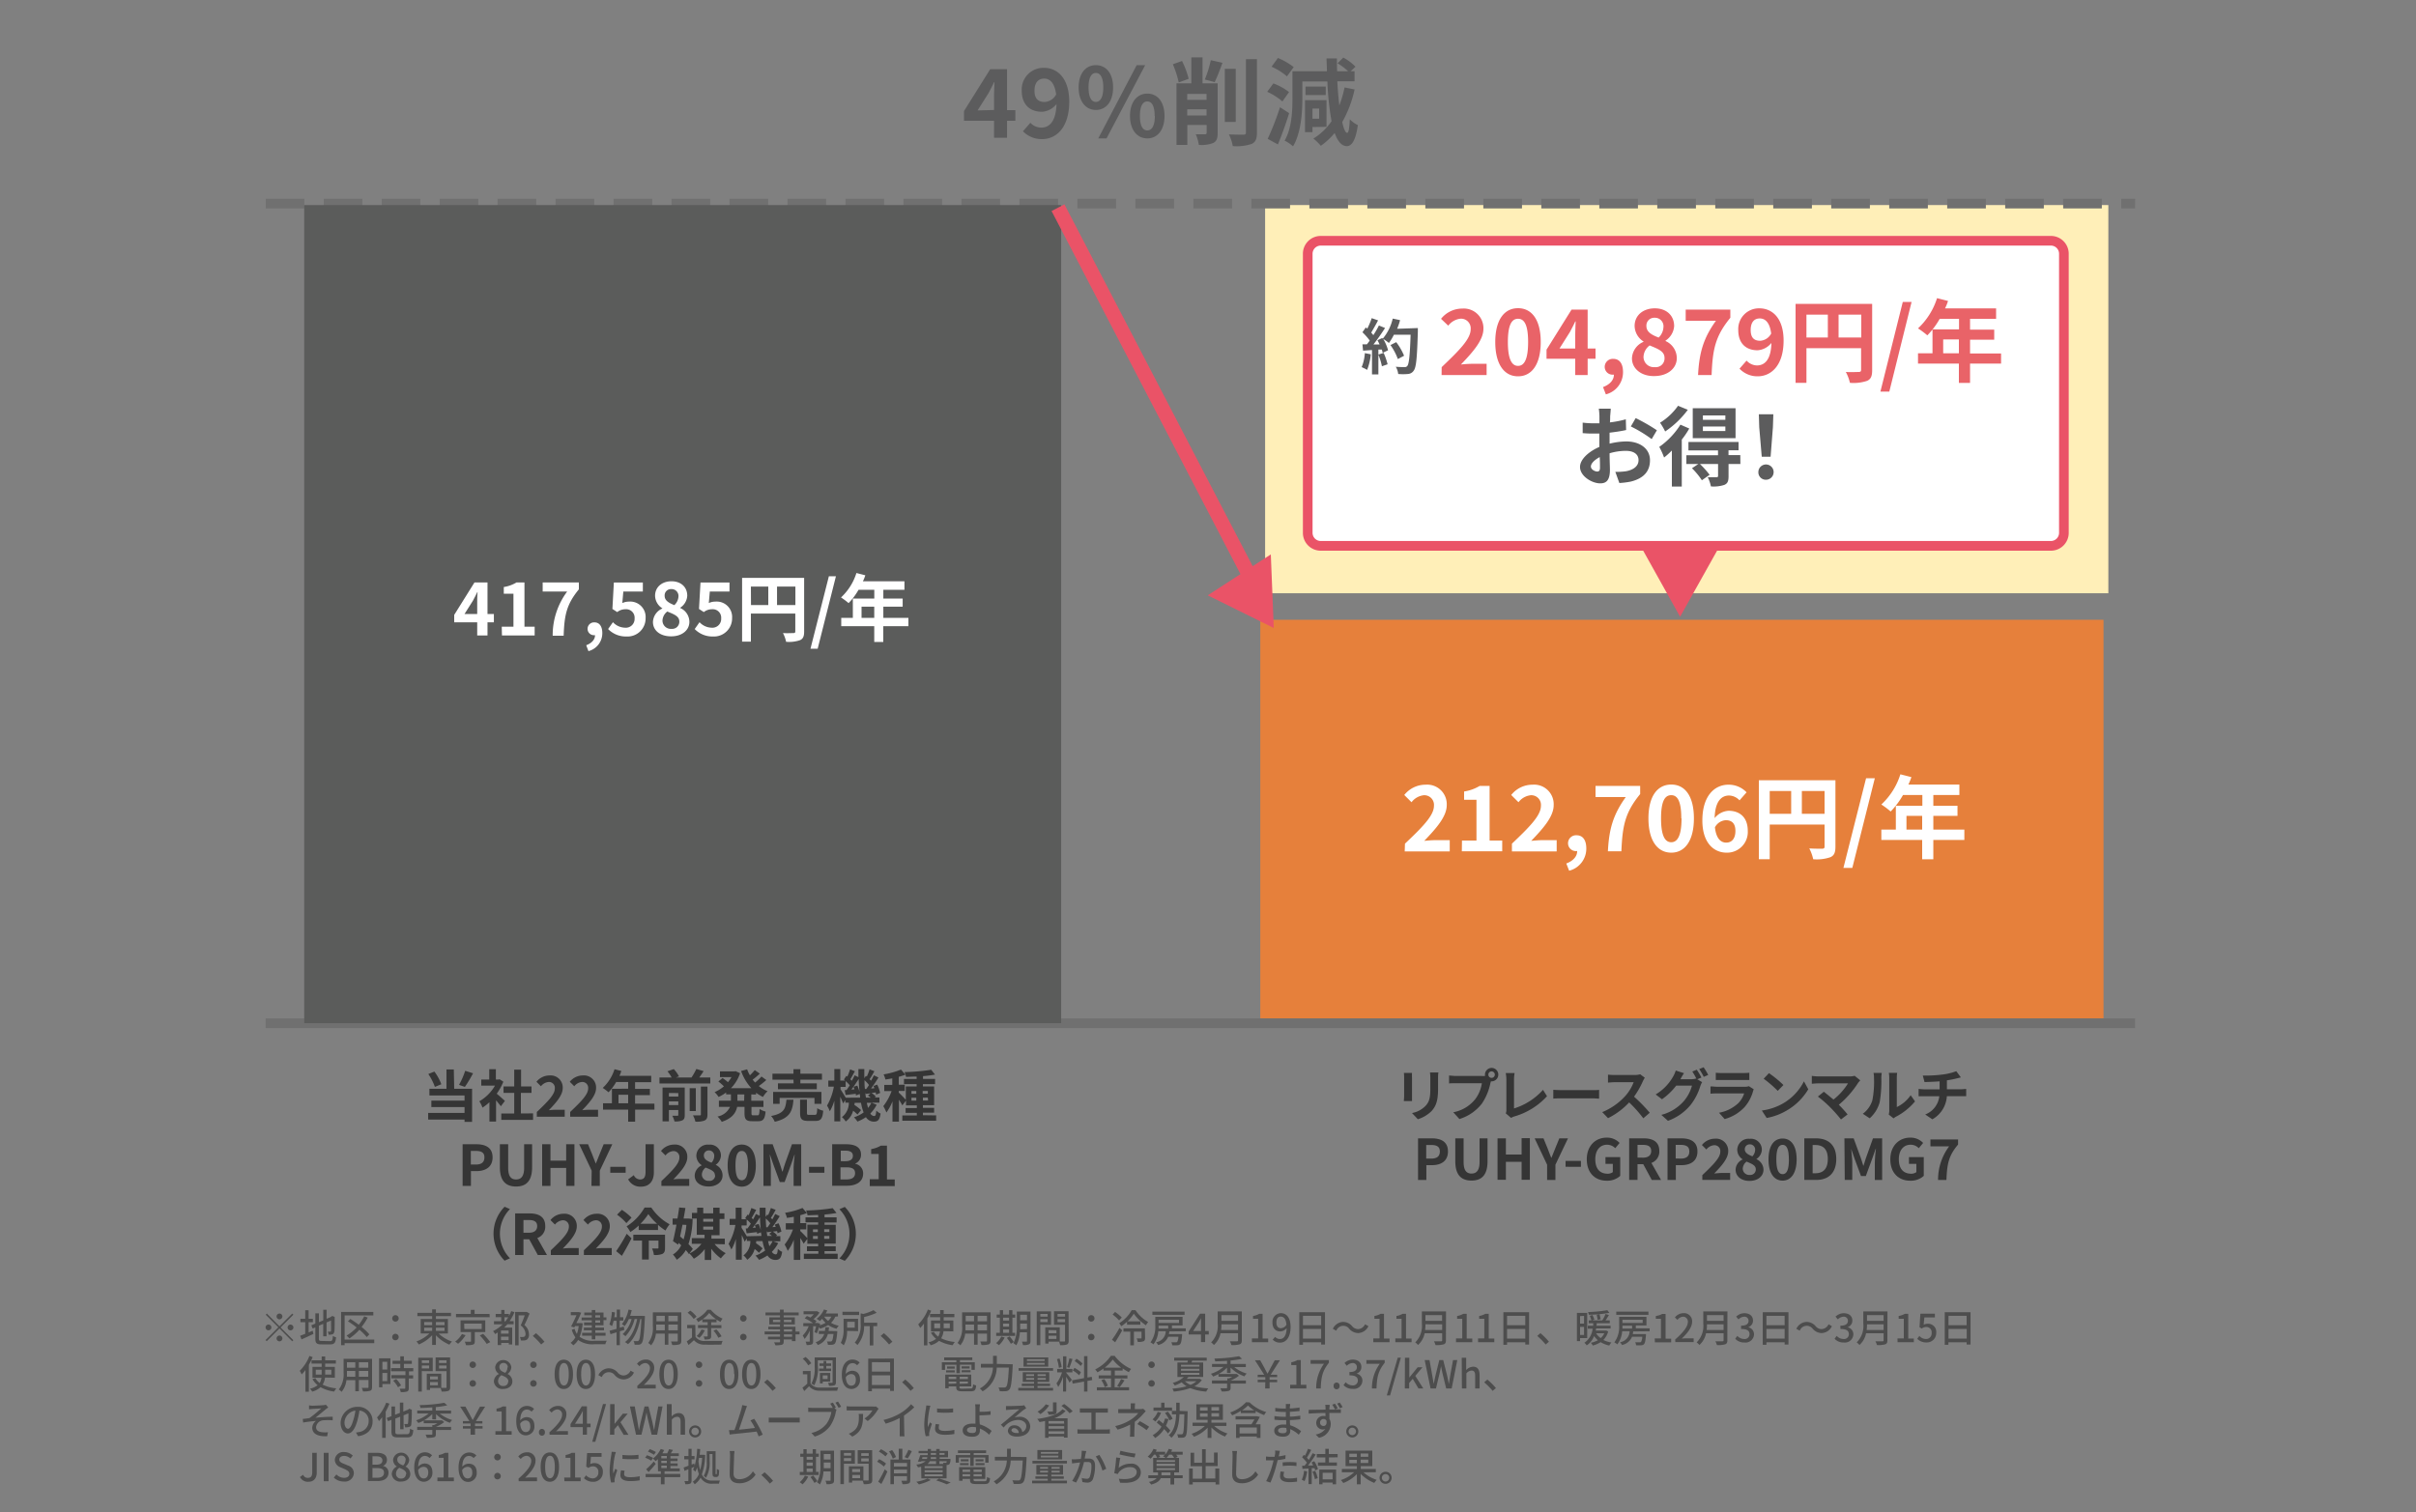
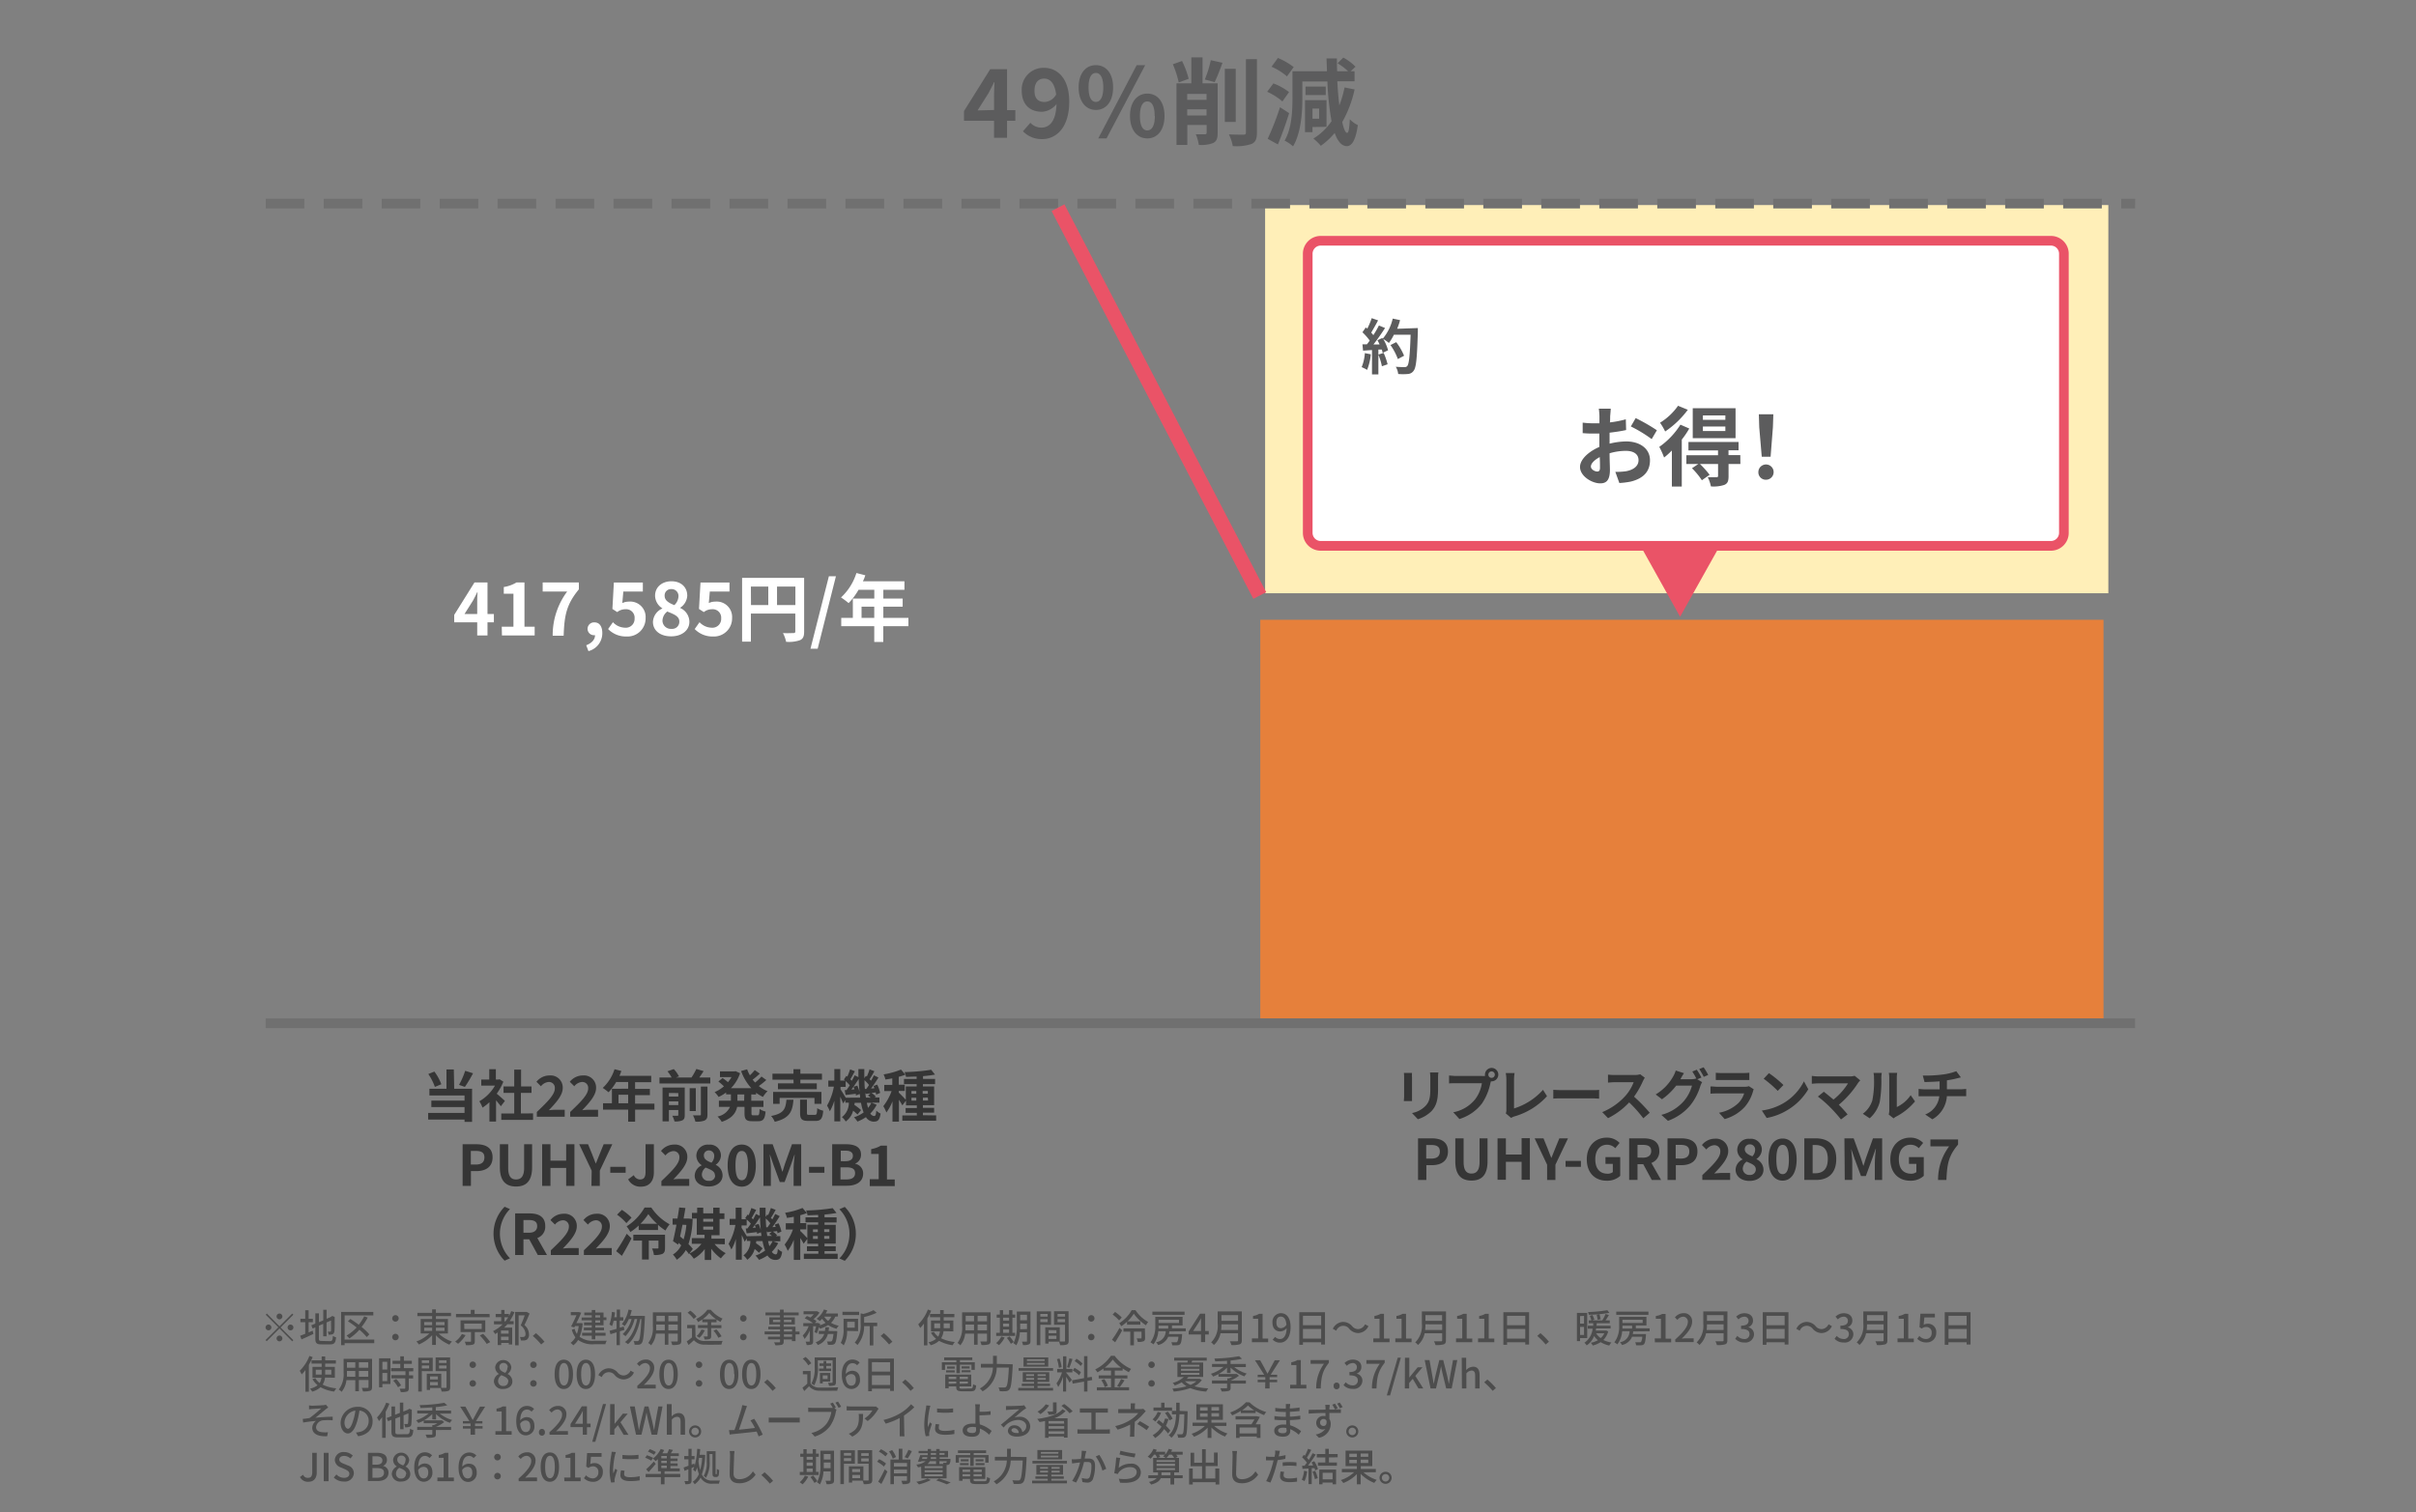
<svg xmlns="http://www.w3.org/2000/svg" id="レイヤー_1" data-name="レイヤー 1" viewBox="0 0 500 313">
  <rect x="0" y="0" width="500" height="313" fill="#808080" stroke="none" />
  <defs>
    <style>.cls-2{isolation:isolate}.cls-3{fill:#fff}.cls-5{fill:#353535}.cls-6{fill:#707070}.cls-7{fill:#ea5367}.cls-8{fill:#e96368}.cls-9{fill:#5c5c5d}.cls-11{fill:#4d4d4d}</style>
  </defs>
  <g id="グループ_6600" data-name="グループ 6600">
    <path id="長方形_112" data-name="長方形 112" fill="#e6803b" d="M260.82 128.3h174.51v83.6H260.82z" />
    <g id="_212_706円_年" data-name="212 706円 年" class="cls-2">
      <g class="cls-2">
-         <path class="cls-3" d="M290.76 174.65c3.63-3.45 6-5.82 6-7.83a2 2 0 00-2.08-2.2 3.68 3.68 0 00-2.56 1.45l-1.5-1.5a5.62 5.62 0 014.42-2.13 4.05 4.05 0 014.37 4.23c0 2.37-2.18 4.81-4.66 7.4.7-.07 1.62-.15 2.28-.15h3v2.33h-9.32zM302.56 174h3v-8.44H303v-1.71a9 9 0 003.23-1.16h2.05V174h2.61v2.23h-8.36zM312.9 174.65c3.62-3.45 6-5.82 6-7.83a2 2 0 00-2.09-2.2 3.66 3.66 0 00-2.55 1.45l-1.51-1.5a5.62 5.62 0 014.42-2.13 4.05 4.05 0 014.37 4.23c0 2.37-2.17 4.81-4.65 7.4.69-.07 1.61-.15 2.27-.15h3v2.33h-9.26zM324.15 178.75c1.47-.55 2.27-1.52 2.25-2.57h-.17a1.62 1.62 0 01-1.72-1.64 1.66 1.66 0 011.78-1.63c1.28 0 2 1 2 2.72a4.71 4.71 0 01-3.55 4.62zM336.46 165h-6.26v-2.31h9.24v1.69c-3.15 3.85-3.66 6.57-3.89 11.85h-2.79c.24-4.66 1.1-7.6 3.7-11.23zM341.15 169.41c0-4.58 1.86-7 4.72-7s4.69 2.41 4.69 7-1.84 7.1-4.69 7.1-4.72-2.51-4.72-7.1zm6.8 0c0-3.75-.88-4.8-2.08-4.8s-2.11 1-2.11 4.8.91 4.94 2.11 4.94 2.13-1.16 2.13-4.94zM352.31 169.85c0-5.17 2.58-7.41 5.39-7.41a5.1 5.1 0 013.76 1.58l-1.46 1.66a3.08 3.08 0 00-2.15-1c-1.59 0-2.91 1.18-3 4.68a4 4 0 012.86-1.52c2.32 0 4 1.33 4 4.17a4.28 4.28 0 01-4.38 4.5c-2.65 0-5.02-2.02-5.02-6.66zm2.6 1.42c.26 2.3 1.2 3.16 2.34 3.16s1.9-.81 1.9-2.42-.79-2.22-2-2.22a2.74 2.74 0 00-2.24 1.48zM379.85 175.26c0 1.22-.26 1.84-1.05 2.19a8.58 8.58 0 01-3.55.42 9 9 0 00-.81-2.24c1.07.08 2.29.06 2.67.06s.49-.13.49-.45v-4.55h-11.35v7.18H364v-16.35h15.85zm-13.6-6.79h4.44v-4.73h-4.44zm11.35 0v-4.73h-4.7v4.73zM386.19 161.11H388l-4.66 18.56h-1.84zM406.53 173.88h-6.42v4h-2.31v-4h-8.45v-2.14h3v-4.94h5.49v-2.23h-4a16.94 16.94 0 01-2.56 3.42 17 17 0 00-1.93-1.45 14.43 14.43 0 003.94-6.25l2.28.58a13.39 13.39 0 01-.62 1.54h10.55v2.16h-5.39v2.23h5v2.09h-5v2.85h6.42zm-8.73-2.14v-2.85h-3.25v2.85z" />
-       </g>
+         </g>
    </g>
    <path id="長方形_113" data-name="長方形 113" fill="#ffefb8" d="M261.82 42.45h174.51v80.36H261.82z" />
    <g id="リプレースグランマルチ_PUHY-GRP280DMG6" data-name="リプレースグランマルチ PUHY-GRP280DMG6" class="cls-2">
      <g class="cls-2">
        <path class="cls-5" d="M292.22 223v4.93h-1.69c0-.22.06-.67.06-1V223a7 7 0 00-.05-.89h1.68a7.52 7.52 0 000 .89zm5.39.18v2.3c0 2.5-.49 3.58-1.35 4.53a6.88 6.88 0 01-2.83 1.68l-1.21-1.28a5.23 5.23 0 002.79-1.47c.81-.87 1-1.74 1-3.55v-2.21a9.42 9.42 0 00-.07-1.17h1.75c-.06.28-.08.65-.08 1.12zM308.69 221.07a1.39 1.39 0 010 2.78h-.15c0 .12-.06.24-.09.34a11.77 11.77 0 01-1.75 4.24 9.36 9.36 0 01-4.67 3.22l-1.27-1.4a7.59 7.59 0 004.56-2.73 7.29 7.29 0 001.36-3.28h-5.41c-.53 0-1.09 0-1.38.05v-1.64c.34 0 1 .09 1.38.09h5.39a4.37 4.37 0 00.66 0 1.5 1.5 0 010-.22 1.39 1.39 0 011.37-1.45zm0 2.06a.67.67 0 10-.67-.67.67.67 0 00.67.67zM311.75 229.77v-6.31a7.28 7.28 0 00-.13-1.32h1.83a8.41 8.41 0 00-.12 1.32v6a13.38 13.38 0 006-3.85l.83 1.31a14.53 14.53 0 01-6.75 4.19 3.13 3.13 0 00-.68.31l-1.11-.95a1.5 1.5 0 00.13-.7zM323.34 225.67h6.24c.55 0 1.06 0 1.36-.07v1.83c-.28 0-.87-.06-1.36-.06h-6.24c-.67 0-1.45 0-1.88.06v-1.83c.42.04 1.27.07 1.88.07zM340 223.82a17.38 17.38 0 01-1.83 3.2 33.07 33.07 0 013.25 3.33l-1.33 1.15a27 27 0 00-2.93-3.29 15.22 15.22 0 01-4.37 3.26l-1.2-1.25a13.17 13.17 0 004.77-3.34 9.15 9.15 0 001.73-2.85h-3.94c-.49 0-1.13.07-1.37.08v-1.65a12 12 0 001.37.08h4.1a4.23 4.23 0 001.2-.15l.95.71a5.65 5.65 0 00-.4.72zM352.12 223.06l-.86.36 1 .6a4.35 4.35 0 00-.38.84 12 12 0 01-2 3.87 10.78 10.78 0 01-4.69 3.29l-1.37-1.23a9.31 9.31 0 004.69-2.89 8.24 8.24 0 001.65-3.16h-3.27a13.18 13.18 0 01-2.94 2.82l-1.3-1a10.08 10.08 0 003.63-3.74 5.87 5.87 0 00.52-1.21l1.71.55a12.18 12.18 0 00-.71 1.19v.06h2.2a3.67 3.67 0 001-.14l.08.05a12.13 12.13 0 00-.85-1.5l.92-.38a15.29 15.29 0 01.97 1.62zm1.4-.54l-.92.4a13.54 13.54 0 00-.94-1.61l.91-.37a15 15 0 01.95 1.58zM362.79 225.93a8.41 8.41 0 01-1.72 3.22 8.8 8.8 0 01-4.15 2.51l-1.16-1.31a7.85 7.85 0 004-2 5 5 0 001.2-2h-5.62c-.28 0-.86 0-1.35.06v-1.51c.49 0 1 .07 1.35.07h5.75a2.39 2.39 0 00.85-.12l1 .64a3.4 3.4 0 00-.15.44zm-6.49-3.8h4.48a12.47 12.47 0 001.25-.06v1.5h-6.94v-1.5a11.26 11.26 0 001.21.06zM369.09 228.37a11 11 0 004.24-4.52l.9 1.64a12.35 12.35 0 01-4.3 4.3 12.54 12.54 0 01-4.31 1.64l-1-1.54a11.92 11.92 0 004.47-1.52zm0-3.76l-1.18 1.21a24.37 24.37 0 00-2.91-2.51l1.09-1.16a23 23 0 013 2.46zM384.55 224.15a19.57 19.57 0 01-4 4.55c.67.66 1.35 1.41 1.81 2l-1.36 1.04a30.68 30.68 0 00-2.23-2.51 24.51 24.51 0 00-2.55-2.23l1.23-1c.46.35 1.23 1 2 1.62a13 13 0 003-3.35h-6.15c-.47 0-1.1.06-1.34.08v-1.63a10.37 10.37 0 001.34.11h6.45a3.77 3.77 0 001.08-.13l1.16.95a4.35 4.35 0 00-.44.5zM387.49 227.78a19.82 19.82 0 00.34-4.61 4.46 4.46 0 00-.1-1.07h1.71a7.41 7.41 0 00-.09 1.06 26 26 0 01-.34 5 6.87 6.87 0 01-2.07 3.34l-1.42-.94a5.45 5.45 0 001.97-2.78zm3.5 2.09v-6.78a5.55 5.55 0 00-.09-1h1.73a6.27 6.27 0 00-.08 1v6.08a7.22 7.22 0 002.87-2.45l.9 1.28a12.76 12.76 0 01-3.94 3.17 2.36 2.36 0 00-.5.35l-1-.8a4.21 4.21 0 00.12-.85zM401.93 222.45a12.33 12.33 0 002.93-.7l.95 1.28-.89.22c-.57.15-1.26.28-2 .39v1.85h2.93c.26 0 .8-.05 1.06-.07v1.5h-4a5.9 5.9 0 01-3 4.79l-1.48-1a4.6 4.6 0 002.92-3.78h-4.29v-1.5c.31 0 .71.07 1.07.07h3.28v-1.65c-1.12.09-2.34.12-3.12.15l-.36-1.35a27.43 27.43 0 004-.2z" />
      </g>
      <g class="cls-2">
        <path class="cls-5" d="M293.47 235.65h2.82c1.91 0 3.37.67 3.37 2.71s-1.47 2.84-3.32 2.84h-1.15v3.06h-1.72zm2.75 4.19c1.19 0 1.76-.5 1.76-1.48s-.63-1.34-1.82-1.34h-1v2.82zM301.18 240.39v-4.74h1.72v4.89c0 1.79.63 2.4 1.63 2.4s1.67-.61 1.67-2.4v-4.89h1.65v4.74c0 2.86-1.22 4-3.32 4s-3.35-1.14-3.35-4zM309.92 235.65h1.73V239h3.25v-3.39h1.71v8.61h-1.71v-3.72h-3.25v3.72h-1.73zM320.18 241.11l-2.58-5.46h1.83l.86 2.1c.24.64.47 1.25.74 1.91h.05c.27-.66.52-1.27.77-1.91l.86-2.1h1.79l-2.6 5.46v3.15h-1.72zM324 240.32h3.18v1.22H324zM328.39 240c0-2.84 1.84-4.5 4.13-4.5a3.59 3.59 0 012.66 1.1l-.9 1.09a2.34 2.34 0 00-1.7-.72c-1.43 0-2.43 1.12-2.43 3s.86 3 2.56 3a1.73 1.73 0 001.07-.33v-1.7h-1.52v-1.4h3.05v3.88a4 4 0 01-2.79 1c-2.33.01-4.13-1.55-4.13-4.42zM337.16 235.65h3c1.81 0 3.24.64 3.24 2.61a2.48 2.48 0 01-1.64 2.48l2 3.52h-1.92l-1.76-3.26h-1.19v3.25h-1.73zm2.84 4c1.11 0 1.72-.47 1.72-1.39S341.11 237 340 237h-1.11v2.63zM345.1 235.65h2.82c1.91 0 3.37.67 3.37 2.71s-1.47 2.84-3.32 2.84h-1.15v3.06h-1.72zm2.75 4.19c1.19 0 1.76-.5 1.76-1.48S349 237 347.79 237h-1v2.82zM352.3 243.27c2.24-2.14 3.72-3.6 3.72-4.84a1.21 1.21 0 00-1.29-1.36 2.28 2.28 0 00-1.59.89l-.92-.93a3.44 3.44 0 012.73-1.31 2.51 2.51 0 012.71 2.61c0 1.47-1.35 3-2.89 4.58.43 0 1-.09 1.41-.09h1.88v1.44h-5.76zM359.19 242.12a2.41 2.41 0 011.48-2.11 2.41 2.41 0 01-1.14-2 2.33 2.33 0 012.59-2.26 2.24 2.24 0 012.5 2.28 2.42 2.42 0 01-1.1 1.88v.06a2.41 2.41 0 011.44 2.18c0 1.31-1.15 2.31-2.9 2.31s-2.87-.99-2.87-2.34zm4.18-.05c0-.84-.81-1.14-1.91-1.6a1.92 1.92 0 00-.79 1.47 1.32 1.32 0 001.44 1.28 1.13 1.13 0 001.26-1.15zm-.14-4a1.08 1.08 0 00-1.14-1.18 1 1 0 00-1 1c0 .77.68 1.13 1.57 1.48a2 2 0 00.57-1.26zM366 240c0-2.84 1.15-4.31 2.92-4.31s2.9 1.49 2.9 4.31-1.14 4.4-2.9 4.4-2.92-1.52-2.92-4.4zm4.21 0c0-2.32-.55-3-1.29-3s-1.3.66-1.3 3 .55 3.06 1.3 3.06 1.3-.69 1.3-3.06zM373.41 235.65h2.36c2.62 0 4.25 1.37 4.25 4.28s-1.63 4.33-4.16 4.33h-2.45zm2.25 7.23c1.61 0 2.61-.86 2.61-2.95s-1-2.9-2.61-2.9h-.53v5.85zM381.71 235.65h1.91l1.46 4c.19.54.35 1.11.53 1.65h.05c.19-.54.34-1.11.53-1.65l1.43-4h1.9v8.61H388v-3.59a27.2 27.2 0 01.23-2.83h-.06l-.7 2-1.33 3.61h-1l-1.34-3.61-.69-2c.08.82.22 2 .22 2.83v3.59h-1.55zM391.21 240c0-2.84 1.84-4.5 4.13-4.5a3.59 3.59 0 012.66 1.1l-.9 1.09a2.34 2.34 0 00-1.7-.72c-1.43 0-2.43 1.12-2.43 3s.86 3 2.56 3a1.75 1.75 0 001.07-.33v-1.7h-1.53v-1.4h3.06v3.88a4 4 0 01-2.79 1c-2.34.01-4.13-1.55-4.13-4.42zM403.38 237.31h-3.87v-1.43h5.72v1.05c-2 2.38-2.27 4.07-2.41 7.33h-1.73a11.5 11.5 0 012.29-6.95z" />
      </g>
    </g>
    <path class="cls-6" d="M54.98 210.81h386.88v2H54.98zM441.86 43.15H439v-2h2.88zm-6.88 0h-8v-2h8zm-12 0h-8v-2h8zm-12 0h-8v-2h8zm-12 0h-8v-2h8zm-12 0h-8v-2h8zm-12 0h-8v-2h8zm-12 0h-8v-2h8zm-12 0h-8v-2h8zm-12 0h-8v-2h8zm-12 0h-8v-2h8zm-12 0h-8v-2h8zm-12 0h-8v-2h8zm-12 0h-8v-2h8zm-12 0h-8v-2h8zm-12 0h-8v-2h8zm-12 0h-8v-2h8zm-12 0h-8v-2h8zm-12 0h-8v-2h8zm-12 0h-8v-2h8zm-12 0h-8v-2h8zm-12 0h-8v-2h8zm-12 0h-8v-2h8zm-12 0h-8v-2h8zm-12 0h-8v-2h8zm-12 0h-8v-2h8zm-12 0h-8v-2h8zm-12 0h-8v-2h8zm-12 0h-8v-2h8zm-12 0H91v-2h8zm-12 0H79v-2h8zm-12 0H67v-2h8zm-12 0H55v-2h8z" />
    <g id="長方形_114" data-name="長方形 114">
      <rect class="cls-3" x="269.75" y="48.95" width="158.28" height="64.93" rx="3.58" />
      <path class="cls-7" d="M424.45 114H273.33a3.69 3.69 0 01-3.69-3.69V52.53a3.69 3.69 0 013.69-3.69h151.12a3.69 3.69 0 013.68 3.69v57.77a3.69 3.69 0 01-3.68 3.7zM273.33 50.84a1.69 1.69 0 00-1.69 1.69v57.77a1.69 1.69 0 001.69 1.69h151.12a1.69 1.69 0 001.68-1.69V52.53a1.69 1.69 0 00-1.68-1.69z" />
    </g>
-     <path id="多角形_6" data-name="多角形 6" class="cls-7" d="M347.7 127.68l-7.7-13.8h15.42z" />
+     <path id="多角形_6" data-name="多角形 6" class="cls-7" d="M347.7 127.68l-7.7-13.8h15.42" />
    <g id="グループ_6395" data-name="グループ 6395">
      <g id="_204_879円_年" data-name="204 879円 年" class="cls-2">
        <g class="cls-2">
-           <path class="cls-8" d="M298.36 76c3.63-3.46 6-5.82 6-7.83a2 2 0 00-2.08-2.2 3.68 3.68 0 00-2.56 1.45L298.23 66a5.6 5.6 0 014.41-2.12 4.06 4.06 0 014.36 4.18c0 2.36-2.18 4.81-4.66 7.4a22.55 22.55 0 012.27-.15h3.05v2.33h-9.32zM309.45 70.8c0-4.58 1.86-7 4.71-7s4.7 2.4 4.7 7-1.84 7.1-4.7 7.1-4.71-2.5-4.71-7.1zm6.8 0c0-3.76-.89-4.81-2.09-4.81s-2.1 1.05-2.1 4.81.9 4.94 2.1 4.94 2.09-1.16 2.09-4.94zM326 74.27h-5.94v-1.89l5.18-8.29h3.33v8.06h1.63v2.12h-1.63v3.37H326zm0-2.12v-2.7c0-.81.05-2.09.09-2.9H326c-.33.74-.71 1.43-1.1 2.18l-2.16 3.42zM331.75 80.13c1.46-.54 2.27-1.52 2.25-2.57h-.17a1.62 1.62 0 01-1.73-1.63 1.67 1.67 0 011.79-1.64c1.28 0 2 1 2 2.73a4.73 4.73 0 01-3.55 4.62zM337.74 74.18a3.89 3.89 0 012.39-3.42v-.07a3.9 3.9 0 01-1.84-3.2c0-2.23 1.78-3.66 4.18-3.66s4 1.47 4 3.68a3.91 3.91 0 01-1.78 3v.09a3.89 3.89 0 012.33 3.53c0 2.1-1.86 3.72-4.68 3.72-2.61.05-4.6-1.49-4.6-3.67zm6.74-.09c0-1.36-1.29-1.84-3.08-2.58a3.1 3.1 0 00-1.27 2.37 2.13 2.13 0 002.33 2.12 1.81 1.81 0 002.02-1.91zm-.22-6.39a1.76 1.76 0 00-1.84-1.92 1.61 1.61 0 00-1.69 1.71c0 1.24 1.09 1.83 2.53 2.39a3.2 3.2 0 001-2.18zM355.12 66.4h-6.26v-2.31h9.24v1.69c-3.15 3.85-3.66 6.58-3.88 11.86h-2.8c.24-4.64 1.11-7.64 3.7-11.24zM360 76.32l1.46-1.67a3 3 0 002.14 1c1.6 0 2.92-1.17 3-4.66a4 4 0 01-2.86 1.52c-2.33 0-4-1.35-4-4.19a4.28 4.28 0 014.38-4.49c2.63 0 5 2 5 6.67 0 5.16-2.57 7.4-5.37 7.4a5.08 5.08 0 01-3.75-1.58zm4.3-5.78a2.75 2.75 0 002.25-1.49c-.28-2.27-1.22-3.13-2.36-3.13s-1.88.78-1.88 2.4.74 2.22 1.96 2.22zM387.45 76.64c0 1.22-.26 1.84-1.05 2.2a8.79 8.79 0 01-3.55.41A8.93 8.93 0 00382 77c1.07.07 2.29 0 2.67 0s.49-.13.49-.45v-4.47h-11.31v7.17h-2.25V62.91h15.85zm-13.6-6.78h4.43v-4.73h-4.43zm11.35 0v-4.73h-4.7v4.73zM393.79 62.5h1.82L391 81.06h-1.84zM414.13 75.27h-6.42v4h-2.31v-4h-8.46v-2.14h3v-4.94h5.49V66h-4a16.39 16.39 0 01-2.56 3.42 18.27 18.27 0 00-1.93-1.44 14.56 14.56 0 003.94-6.26l2.27.58a9.72 9.72 0 01-.62 1.54h10.57V66h-5.39v2.24h5v2.08h-5v2.86h6.42zm-8.73-2.14v-2.86h-3.25v2.86z" />
-         </g>
+           </g>
      </g>
      <g id="約" class="cls-2">
        <g class="cls-2">
          <path class="cls-9" d="M283.69 73.34a11.45 11.45 0 01-.76 3.23 8.45 8.45 0 00-1.13-.57 9.17 9.17 0 00.66-2.9zm9.74-5.43v.69c-.16 5.49-.34 7.47-.86 8.13a1.53 1.53 0 01-1.21.69 10.86 10.86 0 01-2 0 3.65 3.65 0 00-.5-1.5c.79.07 1.5.07 1.84.07a.63.63 0 00.53-.21c.37-.39.56-2.22.7-6.49h-3.46a10.34 10.34 0 01-1.03 1.71 9.87 9.87 0 00-1.17-.83 9.64 9.64 0 011 2.34l-1.12.53a6.35 6.35 0 00-.18-.68h-.71v5.15h-1.32v-5.05l-1.85.13-.13-1.31h.93c.19-.24.39-.5.58-.78a12.49 12.49 0 00-1.51-1.72l.7-1a3.73 3.73 0 01.3.26 15.23 15.23 0 00.92-2.18l1.32.46c-.46.87-1 1.83-1.42 2.53.16.18.31.37.44.53a20.06 20.06 0 001.15-2l1.27.52c-.71 1.1-1.58 2.38-2.4 3.4h1.27c-.14-.3-.29-.6-.44-.87l1-.46.09.15a9.92 9.92 0 002.07-4.17l1.52.32a13 13 0 01-.61 1.79zm-7.08 5.14a14.18 14.18 0 01.82 2.36l-1.18.41a12.38 12.38 0 00-.74-2.42zm2.94 1.28a12 12 0 00-1.53-2.9l1.19-.6a12.2 12.2 0 011.63 2.81z" />
        </g>
      </g>
    </g>
    <g id="お得_" data-name="お得" class="cls-2">
      <g class="cls-2">
        <path class="cls-9" d="M333.23 86.17c0 .39 0 .82-.05 1.27a21.34 21.34 0 003.29-.64l.06 2.22c-1 .23-2.26.41-3.42.55v2.27a15 15 0 013.44-.46c2.75 0 4.92 1.43 4.92 3.9 0 2.11-1.11 3.71-4 4.42a17.16 17.16 0 01-2.34.29l-.83-2.31a13.55 13.55 0 002.21-.13c1.45-.26 2.59-1 2.59-2.29s-1.07-1.93-2.63-1.93a12.1 12.1 0 00-3.36.5c0 1.41.07 2.81.07 3.42 0 2.22-.79 2.81-2 2.81-1.74 0-4.19-1.5-4.19-3.4 0-1.56 1.79-3.19 4-4.14v-2.77h-.95a22.3 22.3 0 01-2.5-.09v-2.17a18.94 18.94 0 002.47.14h1v-1.45a13.12 13.12 0 00-.13-1.58h2.47c-.01.34-.08 1.1-.12 1.57zm-2.68 11.44c.32 0 .57-.15.57-.75s0-1.28-.05-2.24c-1.1.59-1.83 1.32-1.83 1.95s.84 1.04 1.31 1.04zm12.35-8.54l-1.08 1.83a27.77 27.77 0 00-4.31-2.62l1-1.73a37.84 37.84 0 014.39 2.52zM349.6 88.71a17.87 17.87 0 01-1.55 2.29v9.72H346v-7.46a16.2 16.2 0 01-1.61 1.45 15.8 15.8 0 00-1-2.2 16 16 0 004.38-4.6zm-.3-3.88a19.05 19.05 0 01-4.69 4.49 12.37 12.37 0 00-1.06-1.81 12.73 12.73 0 003.73-3.51zm10.88 11.22h-2.45v2.54c0 1-.18 1.49-.88 1.79a6.93 6.93 0 01-2.77.31 7.4 7.4 0 00-.66-1.9h1.82c.23 0 .32-.08.32-.28v-2.46h-3.75a19.27 19.27 0 012 2.24l-1.6 1.13a14.83 14.83 0 00-2.05-2.49l1.32-.88H349v-1.81h6.55v-1h-6.12v-1.75h10.37v1.73h-2.08v1h2.44zm-1-5.35h-8.86v-6.19h8.86zm-2.11-4.7h-4.65v.9h4.65zm0 2.29h-4.65v.93h4.65zM363.9 97.73a1.58 1.58 0 111.58 1.58 1.53 1.53 0 01-1.58-1.58zm.18-9.3l-.08-2.67h3l-.09 2.67-.48 6.12h-1.83z" />
      </g>
    </g>
    <g id="_49_削減" data-name="49 削減" class="cls-2">
      <g class="cls-2">
        <path class="cls-9" d="M205.72 25h-6.22v-2l5.43-8.68h3.48v8.48h1.72V25h-1.72v3.52h-2.69zm0-2.23V20c0-.85.06-2.19.09-3h-.07c-.36.76-.75 1.49-1.16 2.28l-2.27 3.58zM211.7 27.17l1.54-1.75a3.12 3.12 0 002.24 1c1.67 0 3.05-1.22 3.17-4.88a4.18 4.18 0 01-3 1.6c-2.44 0-4.2-1.42-4.2-4.39a4.49 4.49 0 014.59-4.71c2.76 0 5.24 2.11 5.24 7 0 5.41-2.7 7.76-5.63 7.76a5.37 5.37 0 01-3.95-1.63zm4.51-6.06a2.86 2.86 0 002.36-1.56c-.3-2.38-1.28-3.28-2.48-3.28s-2 .82-2 2.52.84 2.32 2.12 2.32zM223.23 18.1c0-2.93 1.48-4.61 3.57-4.61s3.56 1.68 3.56 4.61-1.46 4.66-3.56 4.66-3.57-1.76-3.57-4.66zm5.1 0c0-2.15-.67-3-1.53-3s-1.52.82-1.52 3 .67 3 1.52 3 1.53-.86 1.53-3zm6.91-4.61H237l-8 15.16h-1.71zM233.86 24c0-2.93 1.5-4.62 3.59-4.62S241 21.07 241 24s-1.48 4.65-3.56 4.65-3.58-1.73-3.58-4.65zm5.1 0c0-2.16-.65-3-1.51-3s-1.54.81-1.54 3 .67 3 1.54 3 1.55-.87 1.55-3zM243.94 17.07a19.78 19.78 0 00-1.22-3.77l1.91-.67a18.43 18.43 0 011.37 3.68zM252 27.53c0 1.08-.2 1.69-.9 2.06a6.59 6.59 0 01-3 .4 8.55 8.55 0 00-.63-2.19h1.89c.27 0 .36-.1.36-.35v-1.58h-4V30h-2.24V17.25h3.07v-5.37h2.32v5.37H252zm-6.3-8.09v1.22h4v-1.22zm4 4.46v-1.27h-4v1.27zm-.36-7.44a22.84 22.84 0 001.24-4L253 13c-.52 1.44-1.13 3-1.62 4zm6.4 8.78h-2.26v-11h2.26zm4.39-13v15.15c0 1.38-.28 2-1.08 2.4a9.79 9.79 0 01-3.92.45 8.85 8.85 0 00-.81-2.42c1.28.06 2.54.06 3 .06s.53-.14.53-.51V12.25zM265.4 21a13.18 13.18 0 00-3.15-2l1.28-1.73a12.11 12.11 0 013.24 1.79zm1.39 2.42c-.66 2.17-1.51 4.51-2.32 6.48l-2.12-1.16a56.21 56.21 0 002.55-6.54zm-.45-7.61a12.54 12.54 0 00-3.19-2l1.32-1.81a14.28 14.28 0 013.27 1.89zm14 2.71a24.14 24.14 0 01-2.56 6.75c.31 1.4.65 2.21 1 2.23s.47-1 .57-2.8a6 6 0 001.66 1.2c-.5 3.59-1.46 4.35-2.27 4.35-1.08 0-1.91-1-2.52-2.73a14.75 14.75 0 01-2.87 2.66 11.56 11.56 0 00-1.54-1.5 12.19 12.19 0 003.76-3.6 58.3 58.3 0 01-.86-8.21h-5.18v3.42c0 3-.28 7.25-1.93 10a7.79 7.79 0 00-1.75-1.18c1.5-2.54 1.63-6.16 1.63-8.82v-5.54h7.13c0-.86-.06-1.75-.08-2.66h2.15c0 .91 0 1.8.05 2.66H279a12.55 12.55 0 00-2.19-1.65l1.19-1.18a10.24 10.24 0 012.52 1.89l-1 .94h.81v2.07h-3.57c.1 1.83.24 3.52.42 5a22.86 22.86 0 001.08-3.72zm-8.72 7.78v1.06h-1.54v-6.62h4.45v5.51zm2.75-6.62h-4.19v-1.76h4.19zm-2.75 2.8v2.1H273v-2.1z" />
      </g>
    </g>
-     <path id="長方形_111" data-name="長方形 111" fill="#5b5c5b" d="M62.96 42.45h156.65v169.36H62.96z" />
    <g id="_417_585円_年" data-name="417 585円 年" class="cls-2">
      <g class="cls-2">
        <path class="cls-3" d="M98.76 128.83H94v-1.54l4.19-6.71h2.7v6.53h1.32v1.72h-1.32v2.72h-2.13zm0-1.72v-2.19c0-.66 0-1.69.08-2.35h-.06c-.28.6-.58 1.16-.9 1.77l-1.75 2.77zM103.84 129.74h2.42v-6.83h-2v-1.39a7.29 7.29 0 002.62-.94h1.66v9.16h2.11v1.81h-6.77zM117.38 122.45h-5.07v-1.87h7.49V122c-2.56 3.12-3 5.32-3.15 9.6h-2.27a15.12 15.12 0 013-9.15zM121.32 133.57c1.18-.44 1.84-1.23 1.82-2.08H123a1.31 1.31 0 01-1.4-1.33 1.34 1.34 0 011.44-1.32c1 0 1.61.82 1.61 2.21a3.82 3.82 0 01-2.87 3.74zM125.85 130.22l1-1.42a3.52 3.52 0 002.48 1.14 1.82 1.82 0 002-1.92 1.75 1.75 0 00-1.9-1.9 2.66 2.66 0 00-1.69.59l-1-.65.3-5.48h6v1.87H129l-.21 2.39a3.13 3.13 0 011.35-.3 3.19 3.19 0 013.47 3.4 3.74 3.74 0 01-3.94 3.82 5.12 5.12 0 01-3.82-1.54zM135.13 128.75a3.16 3.16 0 011.93-2.77v-.06a3.15 3.15 0 01-1.49-2.59c0-1.81 1.44-3 3.39-3s3.27 1.18 3.27 3a3.16 3.16 0 01-1.44 2.46v.08a3.15 3.15 0 011.88 2.86c0 1.7-1.5 3-3.78 3s-3.76-1.22-3.76-2.98zm5.46-.08c0-1.09-1.05-1.49-2.49-2.08a2.48 2.48 0 00-1 1.92 1.73 1.73 0 001.89 1.67 1.47 1.47 0 001.6-1.51zm-.18-5.17a1.42 1.42 0 00-1.49-1.55 1.3 1.3 0 00-1.37 1.38c0 1 .88 1.48 2 1.94a2.6 2.6 0 00.86-1.77zM143.77 130.22l1-1.42a3.52 3.52 0 002.48 1.14 1.82 1.82 0 002-1.92 1.75 1.75 0 00-1.9-1.9 2.68 2.68 0 00-1.69.59l-1-.65.31-5.48h6v1.87h-4.07l-.21 2.39a3.07 3.07 0 011.35-.3 3.19 3.19 0 013.47 3.4 3.75 3.75 0 01-3.94 3.82 5.1 5.1 0 01-3.8-1.54zM166.42 130.74c0 1-.22 1.49-.85 1.78a7 7 0 01-2.88.34 7.14 7.14 0 00-.65-1.81c.86.06 1.85 0 2.16 0s.39-.1.39-.36v-3.68h-9.19v5.81h-1.82v-13.2h12.84zm-11-5.49H159v-3.83h-3.6zm9.19 0v-3.83h-3.8v3.83zM171.54 119.29H173l-3.78 15h-1.49zM188 129.63h-5.2v3.26h-1.87v-3.26h-6.83v-1.73h2.4v-4h4.44v-1.81h-3.26a13.49 13.49 0 01-2.06 2.76 14.9 14.9 0 00-1.57-1.17 11.64 11.64 0 003.19-5.06l1.84.47a8.81 8.81 0 01-.5 1.25h8.6v1.75h-4.37v1.81h4v1.69h-4v2.31H188zm-7.07-1.73v-2.31h-2.63v2.31z" />
      </g>
    </g>
    <g id="当社22年前発売機種_PUHY-J280M-B1_R22冷媒機種_" data-name="当社22年前発売機種 PUHY-J280M-B1 R22冷媒機種" class="cls-2">
      <g class="cls-2">
        <path class="cls-5" d="M90 225a11.62 11.62 0 00-1.36-2.67l1.26-.5a10.19 10.19 0 011.43 2.62zm4 .39h3.7v6.85h-1.56v-.48h-7.53v-1.37h7.53v-1.21h-6.87v-1.34h6.87v-1.07h-7.27v-1.38h3.53v-4h1.52zm3.9-3.21a27.83 27.83 0 01-1.69 2.82l-1.21-.42a16.12 16.12 0 001.27-2.91zM103.66 229c-.25-.32-.64-.79-1-1.22v4.39h-1.37v-4a9.67 9.67 0 01-1.44 1.12 5.52 5.52 0 00-.65-1.31 8.78 8.78 0 003.24-3.25H99.6v-1.25h1.65v-2.14h1.37v2.14h.52l.25-.06.78.5a11.84 11.84 0 01-1.37 2.49c.55.45 1.45 1.25 1.69 1.49zm6.66 1.48v1.35h-6.58v-1.33h2.68v-4.26h-2.21v-1.33h2.21v-3.48h1.42v3.48H110v1.33h-2.2v4.26zM111.1 230.19c2.25-2.14 3.72-3.61 3.72-4.85a1.21 1.21 0 00-1.29-1.36 2.27 2.27 0 00-1.58.89l-.93-.93a3.46 3.46 0 012.73-1.31 2.5 2.5 0 012.71 2.61c0 1.47-1.35 3-2.88 4.59a13.76 13.76 0 011.4-.1h1.89v1.44h-5.77zM118 230.19c2.25-2.14 3.72-3.61 3.72-4.85a1.21 1.21 0 00-1.29-1.36 2.27 2.27 0 00-1.58.89l-.93-.93a3.46 3.46 0 012.73-1.31 2.5 2.5 0 012.71 2.61c0 1.47-1.35 3-2.88 4.59a13.75 13.75 0 011.41-.1h1.88v1.44H118zM135.44 229.71h-4v2.49H130v-2.49h-5.2v-1.33h1.84v-3H130v-1.39h-2.48a10.83 10.83 0 01-1.58 2.12 12.51 12.51 0 00-1.2-.9 9 9 0 002.44-3.87l1.41.36a8.77 8.77 0 01-.39 1h6.57v1.33h-3.34v1.39h3.07v1.29h-3.07v1.76h4zm-5.44-1.33v-1.76h-2v1.76zM147 223.05v1.24h-10.52v-1.24H139a7.83 7.83 0 00-.87-1.28l1.31-.46a6.48 6.48 0 011.08 1.52l-.64.22h3.23a13.89 13.89 0 001-1.76l1.5.44c-.28.46-.6.91-.89 1.32zm-5.29 7.76c0 .6-.11.92-.51 1.12a3.6 3.6 0 01-1.61.22 4.88 4.88 0 00-.45-1.17h1.05c.15 0 .19-.05.19-.19v-1h-1.95v2.35h-1.31v-7h4.59zm-3.28-4.55v.74h1.95v-.72zm1.95 2.5V228h-1.95v.76zM144 230h-1.27v-4.74H144zm1.05-5.07h1.36v5.78c0 .69-.13 1-.6 1.25a4.56 4.56 0 01-1.9.23 4.84 4.84 0 00-.5-1.3h1.39c.2 0 .25 0 .25-.21zM155.48 226.56v1.31H158v1.27h-2.48v1.26c0 .41.05.48.37.48h.9c.3 0 .36-.23.41-1.32a3.47 3.47 0 001.24.54c-.14 1.54-.5 2-1.52 2h-1.27c-1.26 0-1.57-.4-1.57-1.69v-1.27h-1.53c-.26 1.22-1 2.37-3.18 3.09a5.07 5.07 0 00-.88-1.1 3.53 3.53 0 002.59-2h-2.3v-1.27h2.49v-1.31h-1v-.39a8.44 8.44 0 01-1.55.92 5.92 5.92 0 00-.83-1 7.45 7.45 0 001.93-1.2 14.42 14.42 0 00-1.15-1l.87-.72a13.16 13.16 0 011.11.86 6.41 6.41 0 00.74-1.05H149v-1.18h3l.24-.05.92.43a8 8 0 01-1.88 3.09h4.21a10.49 10.49 0 01-2.12-3.55l1.25-.35a7 7 0 00.58 1.24 11.27 11.27 0 001-1.08l1.05.74c-.48.43-1 .89-1.49 1.24.16.21.34.4.51.6a10 10 0 001.32-1.25l1 .72a16.31 16.31 0 01-1.55 1.25 7 7 0 001.81 1.07 5.24 5.24 0 00-.95 1.19 8.94 8.94 0 01-1.43-.87v.37zm-1.44 0h-1.43v1.31H154zM164.21 227.65c-.19 2.34-.7 3.82-3.87 4.57a4.13 4.13 0 00-.76-1.2c2.76-.53 3-1.58 3.18-3.37zm0-4.14h-4.35v-1.25h4.35v-.92h1.43v.92h4.47v1.25h-4.47v.76h3.4v1.21H161v-1.21h3.24zm4.35 5v-1.23h-7.21v1.23H160v-2.47h10v2.47zm.07 2.28c.38 0 .45-.2.5-1.38a3.92 3.92 0 001.24.52c-.15 1.68-.51 2.11-1.6 2.11h-1.5c-1.35 0-1.69-.4-1.69-1.64v-2.76H167v2.75c0 .36.07.4.49.4zM181.43 228.7a6.88 6.88 0 01-1.31 1.8 1 1 0 00.78.53c.29 0 .39-.22.45-1.13a3.27 3.27 0 00.89.62c-.2 1.32-.53 1.67-1.44 1.67a1.92 1.92 0 01-1.59-.93 8.14 8.14 0 01-1.76.91 4.88 4.88 0 00-.72-.88 7.26 7.26 0 002-1 9.73 9.73 0 01-.54-2h-1.31l-.06.44a9.64 9.64 0 011.38 1.07l-.74.92a7.84 7.84 0 00-.9-.79 4 4 0 01-1.54 2.23 3.19 3.19 0 00-.78-.9 3.73 3.73 0 001.43-3h-.72v-.52l-.47.68c-.12-.35-.35-.88-.58-1.39v5.11h-1.23v-4.29a10.07 10.07 0 01-.93 2.19 8.49 8.49 0 00-.58-1.17 12.21 12.21 0 001.41-3.92h-1.15v-1.26h1.25v-2.39h1.23v2.39h1l-.25-.22.51-.76.2.16a16 16 0 00.57-1.5l1 .39c-.33.56-.66 1.2-.94 1.66.1.11.21.21.29.31.23-.4.43-.78.59-1.13l.78.38v-1.67h1.22v1.89l.34-.49.18.14a12 12 0 00.57-1.48l1 .38c-.33.58-.67 1.21-1 1.66l.31.3c.22-.38.43-.77.59-1.11l.94.46c-.46.74-1 1.58-1.53 2.27l.69-.05a3.85 3.85 0 00-.19-.47l.77-.28a7.16 7.16 0 01.61 1.72l-.83.35a3.35 3.35 0 00-.09-.46l-.86.12a4.26 4.26 0 01.88.73l-.22.2h.97v1.07h-1.63zm-3.43-1.48c0-.24 0-.5-.09-.75l-.79.31a2.45 2.45 0 000-.35c-.75.08-1.47.18-2.12.24l-.19-1h.36c.22-.3.47-.65.7-1a7.79 7.79 0 00-.86-.87v1.2h-1.06v.5c.24.36.8 1.25 1.08 1.74zm-.58-2.49a7.3 7.3 0 01.46 1.31c-.09-.85-.14-1.75-.17-2.68-.46.72-1 1.54-1.51 2.19l.63-.05a5.19 5.19 0 00-.19-.52zm1.84.71c.19-.24.38-.53.58-.83a6.9 6.9 0 00-.93-1c0 .63 0 1.22.09 1.81zm.93 1.78a5.93 5.93 0 00-.56-.43l.52-.45-1 .11-.07-.32c0 .38.08.74.14 1.09zm-.8 1.07c.08.38.17.75.26 1.06a5.16 5.16 0 00.68-1.06zM193.74 230.9v1.1h-7v-1.1h3v-.53h-2.32v-1h2.32v-.54h-2.24v-1l-.76 1a10.5 10.5 0 00-.7-1.17v4.53h-1.34V228a10.23 10.23 0 01-1.26 2.3 7.22 7.22 0 00-.64-1.31 11.44 11.44 0 001.72-3.12H183v-1.29h1.66v-1.35c-.49.1-1 .18-1.42.24a4.78 4.78 0 00-.38-1.06 16.25 16.25 0 003.6-1l.92 1.06a13.22 13.22 0 01-1.38.44v1.64h1.24v1.29H186v.34c.3.26 1.21 1.2 1.46 1.5v-2.78h2.24v-.48h-2.62v-1.07h2.62v-.49c-.76 0-1.5.06-2.2.07a3.39 3.39 0 00-.3-1 39.67 39.67 0 005.51-.48l.79 1a22.5 22.5 0 01-2.48.32v.58h2.5v1.07H191v.48h2.32v3.89H191v.54h2.32v1H191v.53zm-5.11-4.47h1v-.57h-1zm1 1.41v-.6h-1v.6zm1.32-2v.57h1.07v-.57zm1.07 1.38H191v.6h1.07z" />
      </g>
      <g class="cls-2">
        <path class="cls-5" d="M95.74 236.87h2.82c1.91 0 3.38.68 3.38 2.71s-1.48 2.85-3.33 2.85h-1.15v3.06h-1.72zm2.75 4.2c1.19 0 1.76-.5 1.76-1.49s-.63-1.33-1.81-1.33h-1v2.82zM103.45 241.62v-4.75h1.72v4.9c0 1.79.63 2.39 1.63 2.39s1.67-.6 1.67-2.39v-4.9h1.65v4.75c0 2.86-1.22 4-3.32 4s-3.35-1.14-3.35-4zM112.2 236.87h1.72v3.4h3.25v-3.4h1.71v8.62h-1.71v-3.72h-3.25v3.72h-1.72zM122.45 242.34l-2.58-5.47h1.83l.86 2.11c.24.64.48 1.24.74 1.9.27-.66.52-1.26.77-1.9l.86-2.11h1.79l-2.59 5.47v3.15h-1.73zM126.3 241.55h3.18v1.22h-3.18zM130 244.14l1.17-.87a1.44 1.44 0 001.28.89c.76 0 1.15-.4 1.15-1.59v-5.7h1.72v5.84c0 1.62-.81 2.94-2.66 2.94a2.81 2.81 0 01-2.66-1.51zM136.88 244.5c2.24-2.14 3.72-3.6 3.72-4.85a1.21 1.21 0 00-1.29-1.36 2.25 2.25 0 00-1.58.9l-.93-.93a3.45 3.45 0 012.73-1.32 2.51 2.51 0 012.71 2.62c0 1.46-1.35 3-2.89 4.58a13.69 13.69 0 011.41-.09h1.88v1.44h-5.76zM143.77 243.35a2.42 2.42 0 011.48-2.12 2.42 2.42 0 01-1.14-2 2.34 2.34 0 012.59-2.27 2.25 2.25 0 012.5 2.28 2.42 2.42 0 01-1.1 1.89 2.42 2.42 0 011.44 2.19c0 1.3-1.15 2.3-2.89 2.3s-2.88-.92-2.88-2.27zm4.18-.06c0-.84-.8-1.14-1.91-1.59a1.91 1.91 0 00-.79 1.46 1.32 1.32 0 001.44 1.28 1.12 1.12 0 001.31-1.15zm-.14-3.95a1.09 1.09 0 00-1.14-1.19 1 1 0 00-1 1.06c0 .77.68 1.13 1.57 1.48a2 2 0 00.57-1.35zM150.59 241.26c0-2.84 1.15-4.32 2.92-4.32s2.91 1.49 2.91 4.32-1.14 4.39-2.91 4.39-2.92-1.54-2.92-4.39zm4.21 0c0-2.33-.55-3-1.29-3s-1.3.65-1.3 3 .55 3.06 1.3 3.06 1.29-.73 1.29-3.06zM158 236.87h1.9l1.47 4c.19.53.35 1.1.52 1.65h.06c.19-.55.34-1.12.52-1.65l1.43-4h1.91v8.62h-1.57v-3.59c0-.82.13-2 .22-2.83h-.06l-.69 2-1.33 3.62h-1l-1.33-3.62-.69-2h-.05c.08.81.22 2 .22 2.83v3.59H158zM167.43 241.55h3.18v1.22h-3.18zM172.22 236.87h2.85c1.77 0 3.12.53 3.12 2.13a1.94 1.94 0 01-1.18 1.86v.06a2 2 0 011.62 2c0 1.74-1.44 2.54-3.34 2.54h-3.07zm2.72 3.51c1.1 0 1.57-.44 1.57-1.12s-.51-1.06-1.51-1.06h-1v2.18zm.2 3.78c1.18 0 1.82-.41 1.82-1.31s-.63-1.2-1.82-1.2h-1.2v2.51zM180 244.11h1.85v-5.23h-1.56v-1a5.9 5.9 0 002-.72h1.27v7h1.61v1.38H180z" />
      </g>
      <g class="cls-2">
        <path class="cls-5" d="M104.43 249.81l1.11.48a7.28 7.28 0 000 10.19l-1.11.49a7.94 7.94 0 010-11.16zM106.61 251.19h3c1.8 0 3.23.64 3.23 2.62a2.45 2.45 0 01-1.64 2.47l2 3.52h-1.9l-1.77-3.25h-1.2v3.25h-1.72zm2.84 4c1.1 0 1.72-.47 1.72-1.38s-.62-1.25-1.72-1.25h-1.12v2.63zM114 258.82c2.25-2.14 3.73-3.61 3.73-4.85a1.22 1.22 0 00-1.3-1.36 2.31 2.31 0 00-1.58.89l-.93-.93a3.46 3.46 0 012.74-1.31 2.51 2.51 0 012.71 2.62c0 1.46-1.35 3-2.89 4.58a13.75 13.75 0 011.41-.1h1.88v1.44H114zM120.84 258.82c2.24-2.14 3.72-3.61 3.72-4.85a1.22 1.22 0 00-1.3-1.36 2.31 2.31 0 00-1.58.89l-.93-.93a3.46 3.46 0 012.74-1.31 2.51 2.51 0 012.71 2.62c0 1.46-1.35 3-2.89 4.58a13.75 13.75 0 011.41-.1h1.88v1.44h-5.76zM127.52 259a36.41 36.41 0 002.18-3.6l1 .95c-.61 1.19-1.32 2.48-2 3.62zm2.11-5.8a10.8 10.8 0 00-1.93-1.75l1-1a11.73 11.73 0 012 1.62zm5.16-3.23a10.76 10.76 0 003.79 3.47 8.22 8.22 0 00-.85 1.29 10.69 10.69 0 01-1.55-1.17v1.07h-4v-.93a10.67 10.67 0 01-1.73 1.34 7.15 7.15 0 00-.77-1.17 11.07 11.07 0 003.72-3.9zm2.84 8.36c0 .64-.11 1-.54 1.24a4.06 4.06 0 01-1.77.22 4 4 0 00-.38-1.34h1.13c.13 0 .2 0 .2-.16v-1.47h-2v3.92h-1.4v-3.92h-1.8v-1.22h6.56zm-1.65-5a12.1 12.1 0 01-1.81-2 11.93 11.93 0 01-1.62 2zM142.58 259.61a6.83 6.83 0 00-.65-.83 5.93 5.93 0 01-1.87 2 5.7 5.7 0 00-.8-1.08 4.5 4.5 0 001.72-1.92l-.54-.5-.09.38-1.07-.73c.23-.9.48-2.13.72-3.41h-.8v-1.26h1c.14-.8.26-1.59.36-2.3l1.29.11c-.11.69-.24 1.43-.38 2.19h1.08l.79.08a17.88 17.88 0 01-.86 5.2 9.27 9.27 0 01.9 1zm-1.33-6.08l-.5 2.43.72.61a14.54 14.54 0 00.58-3zm6.64 4a7.8 7.8 0 002.3 1.89 7.06 7.06 0 00-1 1.08 9.35 9.35 0 01-2-2v2.33h-1.34v-2.26a7.38 7.38 0 01-2.26 2 7.93 7.93 0 00-.92-1.09 6.57 6.57 0 002.5-2h-2v-1.17h2.64v-.7h-1.61v-3.36h-1v-1.17h1.08V250h1.26v1.18h2.06V250h1.32v1.18h1v1.17h-1v3.36h-1.69v.7H150v1.17zm-2.35-5.23v.61h2.06v-.61zm0 2.25h2.06v-.63h-2.06zM161.05 257.33a6.88 6.88 0 01-1.31 1.8 1 1 0 00.78.54c.29 0 .39-.23.45-1.14a3.31 3.31 0 00.9.62c-.21 1.32-.54 1.67-1.45 1.67a1.92 1.92 0 01-1.59-.93 8.3 8.3 0 01-1.75.91 5.41 5.41 0 00-.73-.88 7.26 7.26 0 002-1.05 9.73 9.73 0 01-.54-1.95h-1.31c0 .15 0 .3-.06.44a9.64 9.64 0 011.38 1.07l-.74.92a7.84 7.84 0 00-.9-.79 4 4 0 01-1.54 2.23 3 3 0 00-.78-.9 3.73 3.73 0 001.43-3h-.72v-.52l-.47.68c-.11-.34-.35-.88-.58-1.39v5.11h-1.23v-4.29a10.07 10.07 0 01-.93 2.19 8.49 8.49 0 00-.58-1.17 12.21 12.21 0 001.41-3.92H151v-1.26h1.25V250h1.23v2.39h1l-.26-.22.51-.75.2.15a16 16 0 00.57-1.5l1 .39c-.32.56-.66 1.2-.94 1.66a4 4 0 01.29.31c.23-.4.43-.78.59-1.13l.78.38v-1.67h1.22v1.89l.34-.48.18.13a10.62 10.62 0 00.57-1.48l1 .38c-.33.58-.66 1.21-1 1.66l.31.31c.22-.39.43-.78.59-1.12l.94.46c-.46.74-1 1.59-1.53 2.27l.69-.05a3.85 3.85 0 00-.19-.47l.78-.28a7.55 7.55 0 01.6 1.72l-.82.35c0-.13 0-.29-.1-.45l-.86.11a4.26 4.26 0 01.88.73l-.22.2h.89v1.07H160zm-3.47-1.48c0-.24-.06-.5-.1-.75l-.79.31a2.67 2.67 0 00-.05-.35l-2.12.25-.19-1h.36c.22-.3.47-.65.7-1a7 7 0 00-.86-.86v1.23h-1.06v.5c.25.36.8 1.25 1.08 1.74zm-.59-2.49a7.3 7.3 0 01.46 1.31c-.08-.85-.14-1.75-.17-2.68-.46.72-1 1.54-1.51 2.19l.63-.05c-.06-.19-.12-.36-.18-.52zm1.84.71c.19-.24.38-.53.58-.83a6.9 6.9 0 00-.93-1c0 .63.05 1.22.09 1.81zm.93 1.78a5.93 5.93 0 00-.56-.43l.53-.45-1 .11-.07-.32c0 .38.08.74.14 1.09zm-.8 1.07a10.87 10.87 0 00.27 1.06 5.12 5.12 0 00.67-1.06zM173.36 259.53v1.09h-7v-1.09h3V259H167v-1h2.32v-.54h-2.24v-1l-.76 1a10.5 10.5 0 00-.7-1.17v4.53h-1.34v-4.17a10.23 10.23 0 01-1.26 2.3 7.22 7.22 0 00-.64-1.31 11.44 11.44 0 001.72-3.12h-1.48v-1.29h1.66v-1.35c-.49.1-1 .18-1.42.24a4.78 4.78 0 00-.38-1.06 16.25 16.25 0 003.6-1l.92 1.06a13.22 13.22 0 01-1.38.44v1.64h1.24v1.29h-1.24v.34c.3.26 1.21 1.2 1.46 1.5v-2.81h2.24v-.48h-2.62V252h2.62v-.49c-.76 0-1.5.06-2.2.07a3.47 3.47 0 00-.3-1 39.67 39.67 0 005.51-.48l.79 1a22.5 22.5 0 01-2.48.32v.58h2.5v1.07h-2.5v.48h2.32v3.89h-2.32v.56h2.32v1h-2.32v.53zm-5.11-4.47h1v-.57h-1zm1 1.41v-.6h-1v.6zm1.32-2v.57h1.07v-.57zm1.07 1.38h-1.07v.6h1.07zM174.83 261l-1.11-.49a7.28 7.28 0 000-10.19l1.11-.48a7.94 7.94 0 010 11.16z" />
      </g>
    </g>
-     <path id="多角形_7" data-name="多角形 7" class="cls-7" d="M263.61 130l-13.67-6.76 13.06-8.47z" />
    <path class="cls-7" transform="rotate(-27.48 239.812 83.148)" d="M238.34 37.9h3v90.49h-3z" />
    <g id="当社22年前発売機種_PUHY-J280M-B1_R22冷媒機種_2" data-name="当社22年前発売機種 PUHY-J280M-B1 R22冷媒機種" class="cls-2">
      <g class="cls-2">
        <path class="cls-11" d="M57.84 274.56l2.64-2.64.23.24-2.64 2.64 2.64 2.63-.23.24-2.64-2.67-2.64 2.64-.24-.23 2.65-2.64-2.61-2.61.23-.24zm-1.68.24a.6.6 0 01-.6.59.61.61 0 01-.6-.59.62.62 0 01.6-.61.61.61 0 01.6.61zm1.68-1.68a.61.61 0 01-.6-.6.6.6 0 111.2 0 .61.61 0 01-.6.6zm0 3.35a.61.61 0 01.6.6.6.6 0 11-1.2 0 .61.61 0 01.6-.6zm1.68-1.67a.6.6 0 111.2 0 .6.6 0 01-1.2 0zM63.87 275.83l.83-.36.17.66c-.84.41-1.75.82-2.47 1.14l-.28-.75 1.05-.41v-2.4h-1V273h1v-1.77h.7V273h.88v.71h-.88zm4.44 1.8c.44 0 .52-.2.59-1.08a1.89 1.89 0 00.65.28c-.1 1.11-.33 1.47-1.2 1.47h-1.83c-1 0-1.26-.25-1.26-1.21v-2.31l-.55.24-.28-.66.83-.36v-2.12H66v1.83l.9-.38v-2.2h.69V273l.87-.37.15-.11.13-.11.52.2v.13c0 1.5 0 2.58-.06 2.89s-.18.52-.42.58a2.5 2.5 0 01-.77.09 2.54 2.54 0 00-.17-.63h.46c.11 0 .18 0 .21-.2s0-.89 0-2.11l-.93.4v2.87h-.69v-2.58l-.9.38v2.63c0 .45.09.53.6.53zM77.45 278.05h-6.13v.42h-.73v-6.88h6.67v.71h-5.94v5h6.13zm-1.55-1.26a11.39 11.39 0 00-1.52-1.52 10.87 10.87 0 01-2.07 1.8 4.11 4.11 0 00-.59-.59 9 9 0 002.09-1.68 19.63 19.63 0 00-1.81-1.28l.51-.48c.56.36 1.16.76 1.74 1.2a10.31 10.31 0 001.12-1.74l.73.25a12 12 0 01-1.27 1.94 12.11 12.11 0 011.61 1.54zM81.17 272.92a.67.67 0 111.34 0 .67.67 0 01-1.34 0zm0 3.87a.67.67 0 11.67.66.65.65 0 01-.67-.66zM90.79 276.07a7.74 7.74 0 002.75 1.65 3.22 3.22 0 00-.53.64 8.14 8.14 0 01-2.8-1.95v2h-.78v-2a8 8 0 01-2.75 1.91 3.37 3.37 0 00-.51-.62 7.66 7.66 0 002.69-1.66h-1.8v-3h2.37v-.59h-3.05v-.68h3.05v-.72h.78v.72h3.13v.68h-3.13v.59h2.49v3zm-3-1.75h1.64v-.64h-1.64zm0 1.18h1.64v-.65h-1.64zm2.42-1.82v.64H92v-.64zm1.79 1.17h-1.79v.65H92zM96.35 276.4a7.36 7.36 0 01-1.55 1.78 4.07 4.07 0 00-.61-.44 5.24 5.24 0 001.41-1.58zm5-3.72h-6.98V272h3.06v-.85h.79v.85h3.09zm-3.09 3.08v1.88c0 .4-.09.61-.39.71a4.6 4.6 0 01-1.44.11 4 4 0 00-.24-.71h1.11c.11 0 .18 0 .18-.13v-1.87h-2.17v-2.43h5.12v2.43zm-2.16-.64h3.59V274h-3.63zm3.88 1a13.74 13.74 0 011.48 1.71l-.73.37a12.55 12.55 0 00-1.43-1.75zM106.47 271.63a9.81 9.81 0 01-1 1.86h.83v.65H105c-.21.24-.44.47-.66.69H106v3.49h-.7V278h-1.58v.44H103v-2.6c-.17.11-.35.22-.54.32a3 3 0 00-.43-.6 7.73 7.73 0 002-1.41h-1.8v-.65h1.5v-.84h-1.15V272h1.15v-.82h.68v.82h.92v.42a6.55 6.55 0 00.47-1zm-1.21 3.8h-1.58v.65h1.58zm0 2v-.72h-1.58v.72zm-.66-3.9a7.4 7.4 0 00.59-.84h-.79v.84zm5-1.61c-.31.76-.71 1.67-1.07 2.39a2.44 2.44 0 01.94 1.88 1.26 1.26 0 01-.41 1.12 1.49 1.49 0 01-.55.18 5.62 5.62 0 01-.72 0 1.9 1.9 0 00-.2-.72 4.14 4.14 0 00.6 0 .75.75 0 00.35-.08c.17-.1.22-.31.22-.6a2.31 2.31 0 00-1-1.71c.29-.63.62-1.46.84-2.09h-1.27v6.2h-.72v-6.9h2.42zM112 278.32a15.36 15.36 0 00-1.74-1.77l.66-.57a14 14 0 011.76 1.77zM120.59 273.93a9.68 9.68 0 01-.63 2.8 4.49 4.49 0 003.07.82h2.54a2.71 2.71 0 00-.29.72H123a5 5 0 01-3.36-.89 3.41 3.41 0 01-1 1.11 3.39 3.39 0 00-.56-.51 3.37 3.37 0 001-1.15 5.09 5.09 0 01-.75-1.55l.58-.21a4.42 4.42 0 00.48 1.07 7.82 7.82 0 00.38-1.63H119l-.14.28-.67-.19c.38-.71.81-1.64 1.12-2.34h-1.18v-.65H119.77l.51.14c-.25.61-.61 1.4-1 2.14h.84zm1.88-.61h-2.1v-.58h2.1v-.46h-1.55v-.58h1.55v-.51h.73v.51h1.7v1h.6v.58h-.6v1.07h-1.7v.48h1.8v.56h-1.8v.51h2.13v.6h-2.13v.75h-.73v-.75h-2v-.6h2v-.51h-1.64v-.56h1.64v-.48h-1.6v-.59h1.6zm.73-.58h1v-.46h-1zm1 .58h-1v.48h1zM129.22 275.3l-.94.29v2.87h-.68v-2.65l-1.26.38-.19-.71 1.45-.39v-1.68h-.6a7.91 7.91 0 01-.33 1.11 4.7 4.7 0 00-.55-.33 9.29 9.29 0 00.51-2.61l.63.1c0 .35-.08.69-.14 1h.52v-1.59h.68v1.59h.68v.7h-.75v1.47l.84-.24zm4.24-2.89v.35c-.18 3.59-.33 4.86-.64 5.25a.76.76 0 01-.59.35 5 5 0 01-.9 0 1.79 1.79 0 00-.21-.73h.79a.3.3 0 00.28-.14c.24-.27.4-1.4.55-4.44h-.23c-.4 2.06-1.26 4.17-2.55 5.2a3.75 3.75 0 00-.62-.43c1.29-.92 2.13-2.84 2.53-4.77h-.54a7.74 7.74 0 01-1.89 3.56 2.91 2.91 0 00-.58-.43 6.52 6.52 0 001.85-3.13h-.57a6.19 6.19 0 01-.86 1.47 5.42 5.42 0 00-.58-.42 6.85 6.85 0 001.37-3l.67.13c-.09.4-.21.79-.33 1.16zM141 277.53c0 .43-.1.65-.39.77a4.41 4.41 0 01-1.5.12 3.13 3.13 0 00-.24-.71h1.19c.19 0 .2-.05.2-.2v-1.43h-1.94v2.29h-.74v-2.29h-1.84a4.52 4.52 0 01-1 2.42 2.25 2.25 0 00-.58-.48 5.19 5.19 0 00.95-3.52v-2.84H141zm-3.42-2.14v-1.19h-1.78v.32a8.71 8.71 0 010 .87zm-1.73-3v1.13h1.73v-1.13zm4.41 0h-1.94v1.13h1.94zm0 3v-1.19h-1.94v1.19zM143.94 276.75a2.21 2.21 0 001.93.84h3.68a3.23 3.23 0 00-.25.76c-.91 0-2.53.05-3.44 0a2.78 2.78 0 01-2.25-.92c-.34.33-.71.65-1.11 1l-.38-.75a10.86 10.86 0 001.09-.83v-1.89h-1v-.68h1.68zm-.38-3.71a5.85 5.85 0 00-1.26-1.29l.55-.44a5.78 5.78 0 011.3 1.25zm1.79.1a8 8 0 01-.88.54 3.59 3.59 0 00-.4-.64 6 6 0 002.32-1.9h.71a6.58 6.58 0 002.44 1.83 4.08 4.08 0 00-.43.68 7.37 7.37 0 01-.82-.49v.56h-1.11v.6h2.12v.61h-2.12v1.63c0 .35-.07.51-.31.63a3.26 3.26 0 01-1.06.09 2.94 2.94 0 00-.19-.62h.71c.1 0 .12 0 .12-.12v-1.62h-2v-.61h2v-.6h-1.1zm.51 2.23a5 5 0 01-1.12 1.58 4 4 0 00-.57-.37 4 4 0 001-1.36zm2.36-2.26a6.85 6.85 0 01-1.44-1.31 6.54 6.54 0 01-1.39 1.31zm.45 3.83a7.25 7.25 0 00-1-1.48l.59-.27a7.64 7.64 0 011.07 1.44zM153.17 272.92a.67.67 0 111.34 0 .67.67 0 01-1.34 0zm0 3.87a.67.67 0 11.67.66.65.65 0 01-.67-.66zM165.47 276.23h-.83v1.4h-.75v-.35h-1.7v.42c0 .41-.11.57-.38.68a5 5 0 01-1.36.1 2.1 2.1 0 00-.26-.6h1.05c.13 0 .19-.05.19-.18v-.43h-2.49v-.56h2.49v-.49h-3.19v-.59h3.19v-.45H159v-.53h2.42v-.47h-2.21v-1.47h2.21v-.41h-3v-.6h3v-.59h.76v.59h3.11v.6h-3.11v.41h2.32v1.47h-2.32v.47h2.45v1h.83zm-4-2.54v-.48h-1.5v.48zm.76-.48v.48h1.57v-.48zm0 2.43h1.7v-.45h-1.7zm1.7.59h-1.7v.49h1.7zM172.86 272.56a3.79 3.79 0 01-.88 1.28 5.16 5.16 0 001.61.6 2.62 2.62 0 00-.46.63 5.84 5.84 0 01-1.74-.77 6.45 6.45 0 01-1.68.75 1.94 1.94 0 00-.21-.33 12 12 0 01-.44 1.29l-.51-.26a11.27 11.27 0 00.35-1.2h-.62v3.08c0 .36-.05.55-.29.68a2.66 2.66 0 01-1.06.12 2.67 2.67 0 00-.21-.7 6.25 6.25 0 00.73 0c.1 0 .13 0 .13-.12v-2.17a5.69 5.69 0 01-1.08 1.74 3.55 3.55 0 00-.38-.72 5.26 5.26 0 001.23-1.92h-1.11v-.64h2a9.53 9.53 0 00-1.71-1l.47-.48c.22.09.48.2.72.32a4.78 4.78 0 00.68-.67h-2.1v-.63H169.12l.48.29a5.44 5.44 0 01-1.25 1.34 4.18 4.18 0 01.64.42l-.34.38h.61l.45.16c0 .1 0 .21-.08.32a5.28 5.28 0 001.23-.51 4.39 4.39 0 01-.71-.84 5.26 5.26 0 01-.48.47 5.66 5.66 0 00-.67-.47 4.74 4.74 0 001.52-1.92l.69.19a6.23 6.23 0 01-.32.63h2.52v.62zm.41 3v.3c-.14 1.43-.28 2-.51 2.29a.88.88 0 01-.53.23 6.49 6.49 0 01-.89 0 2.12 2.12 0 00-.2-.68h.74a.32.32 0 00.26-.09c.14-.12.25-.53.35-1.46h-1.16a3.21 3.21 0 01-2.09 2.28 2.28 2.28 0 00-.44-.58 2.64 2.64 0 001.77-1.7h-1.12v-.63h1.28c0-.25.08-.49.1-.76h.74c0 .27-.06.51-.1.76zm-2.7-3a3.54 3.54 0 00.81.88 2.78 2.78 0 00.67-.88zM175.31 275.51a6 6 0 01-.7 3 3.14 3.14 0 00-.61-.51 5.89 5.89 0 00.58-3v-2h3v2.56zm2.49-3.29h-3.45v-.68h3.45zm-2.48 1.4v1.22h1.57v-1.22zm6.22.9h-.8v4H180v-4h-1.17a6 6 0 01-1.39 3.93 1.79 1.79 0 00-.55-.51 5.45 5.45 0 001.22-3.92v-2.15l.56.13a9.36 9.36 0 002.11-.79l.65.55a13.66 13.66 0 01-2.6.88v1.17h2.71zM184 278.32a15.36 15.36 0 00-1.74-1.77l.66-.57a14 14 0 011.76 1.77zM192.71 271.33a15 15 0 01-.79 1.61v5.56h-.71V274a8 8 0 01-.77.91 6.23 6.23 0 00-.41-.75 8.62 8.62 0 002-3.07zm2.55 4.24a3.38 3.38 0 01-.49 1.46 7.86 7.86 0 002.84.77 2.77 2.77 0 00-.44.67 7.61 7.61 0 01-2.83-.91 4.13 4.13 0 01-1.73.92 2.88 2.88 0 00-.46-.61 3.82 3.82 0 001.58-.72 4.63 4.63 0 01-1.07-1.26l.61-.19a3.24 3.24 0 00.89 1 2.7 2.7 0 00.36-1.09h-1.85v-2.25h1.9v-.68h-2.1V272h2.1v-.8h.73v.8h2.21v.68h-2.21v.68h2v2.25zm-.69-.62v-1h-1.22v1zm.73-1v1h1.27v-1zM205 277.53c0 .43-.1.65-.39.77a4.41 4.41 0 01-1.5.12 3.13 3.13 0 00-.24-.71h1.19c.19 0 .2-.05.2-.2v-1.43h-1.94v2.29h-.74v-2.29h-1.84a4.52 4.52 0 01-1 2.42 2.25 2.25 0 00-.58-.48 5.19 5.19 0 00.95-3.52v-2.84H205zm-3.42-2.14v-1.19h-1.78v.32a8.71 8.71 0 010 .87zm-1.73-3v1.13h1.73v-1.13zm4.41 0h-1.94v1.13h1.94zm0 3v-1.19h-1.94v1.19zM207.92 276.87a5.41 5.41 0 01-1.18 1.6 4.53 4.53 0 00-.59-.44 3.85 3.85 0 001.07-1.36zm2.15-.32h-3.9v-.65h.75v-3.12h-.65v-.65h.65v-.92h.67v.92h1.24v-.92h.69v.92h.58v.65h-.58v3.12h.55zm-2.48-3.77v.6h1.24v-.6zm0 1.85h1.24V274h-1.24zm0 1.27h1.24v-.69h-1.24zm1.35.75a7.88 7.88 0 01.86 1.17l-.6.36a8.83 8.83 0 00-.83-1.22zm4.32.94c0 .39-.09.6-.34.71a2.71 2.71 0 01-1.22.14 2.25 2.25 0 00-.21-.7h.88c.12 0 .17 0 .17-.17v-1.77h-1.48a6.22 6.22 0 01-.73 2.7 2.48 2.48 0 00-.59-.43 7.45 7.45 0 00.69-3.68v-2.88h2.83zm-.72-2.46V274h-1.41v1.17zm-1.41-2.95v1.13h1.41v-1.13zM215.3 274.23v4.24h-.74v-7h2.95v2.79zm0-2.23v.56h1.51V272zm1.51 1.68v-.6h-1.51v.6zm4.36 3.86c0 .42-.09.66-.38.79a4 4 0 01-1.39.13 3.61 3.61 0 00-.23-.73H217v.4h-.68v-3.35h3v2.93h.9c.13 0 .19 0 .19-.18v-3.29h-2.27v-2.8h3zm-4.16-2.2v.66h1.62v-.62zm1.62 1.83v-.66H217v.66zm.23-5.17v.56h1.56V272zm1.56 1.69v-.61h-1.56v.61zM225.17 272.92a.67.67 0 111.34 0 .67.67 0 01-1.34 0zm0 3.87a.67.67 0 11.67.66.65.65 0 01-.67-.66zM230.13 277.34a21.15 21.15 0 001.55-2.45l.56.5c-.43.82-1 1.74-1.45 2.48zm1.47-4a7.71 7.71 0 00-1.34-1.21l.51-.54a8.39 8.39 0 011.38 1.15zm3.38-2.13a7.82 7.82 0 002.64 2.46 3.68 3.68 0 00-.46.68 9.48 9.48 0 01-2.52-2.4 8.5 8.5 0 01-1.3 1.59H236v.69h-2.76v-.62a7.26 7.26 0 01-1.2.93 3.77 3.77 0 00-.42-.62 7.49 7.49 0 002.59-2.71zm2 5.76c0 .36-.07.58-.33.69a3.1 3.1 0 01-1.19.13 2.72 2.72 0 00-.22-.72h.86c.12 0 .14 0 .14-.12v-1.28h-1.57v2.82h-.75v-2.82h-1.42v-.69h4.44zM242 275.62a4.85 4.85 0 01-.09.55h2.72a2.42 2.42 0 010 .28c-.09 1.12-.21 1.61-.4 1.81a.81.81 0 01-.57.22 7.78 7.78 0 01-1.07 0 1.35 1.35 0 00-.19-.62h.93a.4.4 0 00.29-.07 2.22 2.22 0 00.25-1.07h-2.11a2.87 2.87 0 01-2.09 1.71 2.06 2.06 0 00-.41-.57 2.36 2.36 0 002-2.28h-1.55a5 5 0 01-1 2.72 2.47 2.47 0 00-.62-.41 5.37 5.37 0 001-3.51v-1.78h5.65v1.79h-2.2v.6h2.86v.59zm3.15-3.43h-6.66v-.67h6.66zm-5.38 2.24v.6h2v-.6zm0-1.23v.66H244v-.66zM250.16 276.25h-.75v1.58h-.86v-1.58H246v-.62l2.35-3.68h1.06v3.59h.75zm-1.61-.71V274v-1.14c-.14.3-.3.6-.47.9l-1.16 1.78zM257 277.46c0 .48-.13.71-.45.83a5.45 5.45 0 01-1.71.15 3.06 3.06 0 00-.32-.78h1.46c.2 0 .24-.06.24-.23V276h-3.63a4.39 4.39 0 01-1.37 2.43 2.66 2.66 0 00-.57-.54A4.8 4.8 0 00252 274v-2.52h5zm-.78-2.14v-1.18h-3.44c0 .37 0 .77-.07 1.18zm-3.44-3.08v1.19h3.44v-1.19zM259.09 277.07h1.29V273h-1.06v-.58a3.59 3.59 0 001.28-.45h.7v5.12h1.15v.76h-3.36zM263.9 276.75a1.32 1.32 0 001 .44c.71 0 1.32-.58 1.38-2.26a1.78 1.78 0 01-1.29.69c-1 0-1.65-.62-1.65-1.85a1.79 1.79 0 011.75-1.93c1.13 0 2 .91 2 2.85 0 2.32-1.06 3.25-2.19 3.25a2 2 0 01-1.51-.63zm2.33-2.51c-.08-1.16-.52-1.69-1.16-1.69s-.91.45-.91 1.22.34 1.18.95 1.18a1.4 1.4 0 001.12-.71zM274.21 271.64v6.7h-.79v-.48h-3.77v.52h-.76v-6.74zm-4.56.75v1.95h3.77v-1.95zm3.77 4.72v-2h-3.77v2zM279.23 275.07a1.54 1.54 0 00-2.68.4l-.71-.39a2.43 2.43 0 012.12-1.43 2.47 2.47 0 011.85.86 1.63 1.63 0 001.28.63 1.68 1.68 0 001.41-1l.7.39a2.43 2.43 0 01-2.12 1.43 2.46 2.46 0 01-1.85-.89zM284.21 277.07h1.29V273h-1.06v-.58a3.67 3.67 0 001.28-.45h.7v5.12h1.15v.76h-3.36zM288.77 277.07h1.29V273H289v-.58a3.67 3.67 0 001.28-.45h.7v5.12h1.15v.76h-3.36zM299.24 277.46c0 .48-.13.71-.45.83a5.45 5.45 0 01-1.71.15 3.06 3.06 0 00-.32-.78h1.46c.2 0 .24-.06.24-.23V276h-3.63a4.39 4.39 0 01-1.37 2.43 2.66 2.66 0 00-.57-.54 4.8 4.8 0 001.37-3.89v-2.52h5zm-.78-2.14v-1.18H295c0 .37 0 .77-.07 1.18zm-3.46-3.08v1.19h3.44v-1.19zM301.33 277.07h1.29V273h-1.06v-.58a3.59 3.59 0 001.28-.45h.7v5.12h1.15v.76h-3.36zM305.89 277.07h1.29V273h-1.06v-.58a3.67 3.67 0 001.28-.45h.7v5.12h1.15v.76h-3.36zM316.45 271.64v6.7h-.79v-.48h-3.77v.52h-.76v-6.74zm-4.56.75v1.95h3.77v-1.95zm3.77 4.72v-2h-3.77v2zM319.88 278.32a15.36 15.36 0 00-1.74-1.77l.66-.57a14 14 0 011.76 1.77zM327 277v.62h-.65v-5.83h2.13V277zm0-4.55V274h.82v-1.6zm.82 3.9v-1.67H327v1.67zm5-.71a4 4 0 01-1 1.75 5.73 5.73 0 001.67.52 2.88 2.88 0 00-.45.63 5.57 5.57 0 01-1.78-.7 5.43 5.43 0 01-1.63.7 2.84 2.84 0 00-.41-.57 5.32 5.32 0 001.47-.53 4.61 4.61 0 01-.79-.86 4 4 0 01-1.53 1.93 1.89 1.89 0 00-.48-.54 4 4 0 001.71-2.92h-1v-.61h1.12v-.52h-.93v-.59h.56c-.07-.26-.22-.64-.34-.95l.57-.15c.14.3.3.7.38.94l-.46.16h2.1a7.81 7.81 0 00.67-1.32l.7.22c-.22.37-.46.77-.7 1.1h.88v.59h-2.71c0 .17 0 .34-.05.52h2.93v.56h-3c0 .15-.06.29-.08.44h2.2zm.24-3.87a25.78 25.78 0 01-4.24.4 3 3 0 00-.17-.56 27.9 27.9 0 004-.39zm-2.74 4.23a3.32 3.32 0 00.95 1 2.89 2.89 0 00.75-1zm.32-2.77a10.55 10.55 0 00-.2-1.05l.59-.1c.09.32.19.76.23 1zM338 275.62a4.85 4.85 0 01-.09.55h2.72a2.42 2.42 0 010 .28c-.09 1.12-.21 1.61-.4 1.81a.81.81 0 01-.57.22 7.78 7.78 0 01-1.07 0 1.35 1.35 0 00-.19-.62h.93a.4.4 0 00.29-.07 2.22 2.22 0 00.25-1.07h-2.11a2.87 2.87 0 01-2.09 1.71 2.29 2.29 0 00-.41-.57 2.36 2.36 0 002-2.28h-1.55a5.07 5.07 0 01-1 2.72 2.47 2.47 0 00-.62-.41 5.37 5.37 0 001-3.51v-1.78h5.65v1.79h-2.2v.6h2.86v.59zm3.15-3.43h-6.66v-.67h6.66zm-5.38 2.24v.6h2v-.6zm0-1.23v.66h4.19v-.66zM342.45 277.07h1.29V273h-1.06v-.58A3.67 3.67 0 00344 272h.7v5.12h1.15v.76h-3.36zM346.68 277.3c1.73-1.54 2.63-2.68 2.63-3.65a1 1 0 00-1-1.08 1.59 1.59 0 00-1.16.66l-.52-.51a2.28 2.28 0 011.79-.88 1.66 1.66 0 011.77 1.76c0 1.14-.9 2.31-2.15 3.51a8 8 0 011-.06h1.47v.78h-3.79zM357.48 277.46c0 .48-.13.71-.45.83a5.45 5.45 0 01-1.71.15 3.06 3.06 0 00-.32-.78h1.46c.2 0 .24-.06.24-.23V276h-3.63a4.39 4.39 0 01-1.37 2.43 2.66 2.66 0 00-.57-.54 4.8 4.8 0 001.37-3.89v-2.52h5zm-.78-2.14v-1.18h-3.44c0 .37 0 .77-.07 1.18zm-3.44-3.08v1.19h3.44v-1.19zM359.11 277.13l.44-.59a1.94 1.94 0 001.4.65 1 1 0 001.12-1c0-.66-.42-1.08-1.75-1.08v-.68c1.16 0 1.55-.44 1.55-1a.83.83 0 00-.91-.86 1.75 1.75 0 00-1.17.56l-.48-.57a2.43 2.43 0 011.68-.71c1.06 0 1.8.54 1.8 1.52a1.42 1.42 0 01-1 1.38 1.49 1.49 0 011.21 1.47 1.76 1.76 0 01-2 1.69 2.44 2.44 0 01-1.89-.78zM370.13 271.64v6.7h-.79v-.48h-3.77v.52h-.76v-6.74zm-4.56.75v1.95h3.77v-1.95zm3.77 4.72v-2h-3.77v2zM375.15 275.07a1.54 1.54 0 00-2.68.4l-.71-.39a2.43 2.43 0 012.12-1.43 2.47 2.47 0 011.85.86 1.63 1.63 0 001.28.63 1.68 1.68 0 001.41-1l.7.39a2.43 2.43 0 01-2.12 1.43 2.46 2.46 0 01-1.85-.89zM379.67 277.13l.45-.59a1.9 1.9 0 001.39.65 1 1 0 001.12-1c0-.66-.42-1.08-1.75-1.08v-.68c1.16 0 1.55-.44 1.55-1a.83.83 0 00-.91-.86 1.75 1.75 0 00-1.17.56l-.48-.57a2.45 2.45 0 011.68-.71c1.06 0 1.8.54 1.8 1.52a1.42 1.42 0 01-1 1.38 1.49 1.49 0 011.21 1.47 1.76 1.76 0 01-2 1.69 2.44 2.44 0 01-1.89-.78zM390.6 277.46c0 .48-.13.71-.45.83a5.45 5.45 0 01-1.71.15 3.06 3.06 0 00-.32-.78h1.46c.2 0 .24-.06.24-.23V276h-3.63a4.39 4.39 0 01-1.37 2.43 2.66 2.66 0 00-.57-.54 4.8 4.8 0 001.37-3.89v-2.52h5zm-.78-2.14v-1.18h-3.44c0 .37 0 .77-.07 1.18zm-3.44-3.08v1.19h3.44v-1.19zM392.69 277.07H394V273h-1.06v-.58a3.67 3.67 0 001.28-.45h.7v5.12h1.15v.76h-3.36zM396.78 277.15l.44-.6a1.86 1.86 0 001.37.64 1.15 1.15 0 001.17-1.26 1.09 1.09 0 00-1.12-1.23 1.56 1.56 0 00-.94.33l-.45-.29.18-2.79h3v.77h-2.18l-.14 1.52a1.65 1.65 0 01.81-.21 1.69 1.69 0 011.79 1.87 1.94 1.94 0 01-2 2 2.59 2.59 0 01-1.93-.75zM407.81 271.64v6.7H407v-.48h-3.77v.52h-.76v-6.74zm-4.56.75v1.95H407v-1.95zm3.77 4.72v-2h-3.77v2zM64.71 280.93a15 15 0 01-.79 1.61v5.56h-.71v-4.49a8 8 0 01-.77.91 6.23 6.23 0 00-.41-.75 8.62 8.62 0 002-3.07zm2.55 4.24a3.38 3.38 0 01-.49 1.46 7.86 7.86 0 002.84.77 2.77 2.77 0 00-.44.67 7.61 7.61 0 01-2.83-.91 4.13 4.13 0 01-1.73.92 2.88 2.88 0 00-.46-.61 3.82 3.82 0 001.58-.72 4.63 4.63 0 01-1.07-1.26l.61-.19a3.24 3.24 0 00.89 1 2.7 2.7 0 00.36-1.09h-1.85v-2.25h1.9v-.68h-2.1v-.68h2.1v-.8h.73v.8h2.21v.68H67.3v.68h2v2.25zm-.69-.62v-1h-1.22v1zm.73-1v1h1.27v-1zM77 287.13c0 .43-.1.66-.39.77a4.61 4.61 0 01-1.5.13 3 3 0 00-.24-.72h1.19c.19 0 .2-.05.2-.2v-1.43h-1.99V288h-.74v-2.29h-1.84a4.52 4.52 0 01-1 2.42 2.25 2.25 0 00-.58-.48 5.19 5.19 0 001-3.52v-2.84H77zM73.53 285v-1.2H71.8v1.19zm-1.73-3v1.13h1.73V282zm4.41 0h-1.94v1.13h1.94zm0 3v-1.2h-1.94v1.2zM80.8 286.51h-1.66v.68h-.69v-6h2.35zm-1.66-4.61v1.61h1v-1.61zm1 4v-1.69h-1v1.69zm4.5-2v.8h.86v.66h-.9v2c0 .39-.09.59-.35.7a4 4 0 01-1.31.12 2.91 2.91 0 00-.24-.7h1c.11 0 .17 0 .17-.15v-2H81v-.66h2.91v-.8h-2.97v-.65h1.9v-.88h-1.6v-.65h1.6v-.91h.75v.91h1.64v.65h-1.64v.88h1.94v.65zM82 285.47a6.21 6.21 0 011 1.32l-.63.39a6.1 6.1 0 00-1-1.37zM87.3 283.83v4.24h-.74v-7h3v2.79zm0-2.23v.56h1.51v-.56zm1.51 1.68v-.6H87.3v.6zm4.36 3.86c0 .42-.09.66-.38.79a4 4 0 01-1.39.13 3.61 3.61 0 00-.23-.73H89v.4h-.68v-3.35h3v2.93h.9c.15 0 .19 0 .19-.18v-3.29h-2.26V281h3zm-4.17-2.2v.62h1.62v-.62zm1.62 1.83v-.66H89v.66zm.23-5.17v.56h1.56v-.56zm1.56 1.69v-.61h-1.55v.61zM97.17 282.52a.67.67 0 111.34 0 .67.67 0 01-1.34 0zm0 3.87a.67.67 0 11.67.66.65.65 0 01-.67-.66zM102.21 286a1.78 1.78 0 011.06-1.58 1.66 1.66 0 01-.79-1.38 1.68 1.68 0 013.34 0 1.82 1.82 0 01-.78 1.38 1.73 1.73 0 011 1.56c0 .88-.76 1.55-1.9 1.55a1.72 1.72 0 01-1.93-1.53zm3 0c0-.72-.65-1-1.44-1.32a1.5 1.5 0 00-.69 1.23 1 1 0 001.12 1 .9.9 0 00.96-.91zm-.12-2.9a.87.87 0 00-.9-.95.8.8 0 00-.84.85c0 .64.56.94 1.21 1.19a1.44 1.44 0 00.44-1.12zM109.73 282.52a.67.67 0 111.34 0 .67.67 0 01-1.34 0zm0 3.87a.67.67 0 11.67.66.65.65 0 01-.67-.66zM114.78 284.47c0-2 .74-3 1.9-3s1.91 1 1.91 3-.76 3.07-1.91 3.07-1.9-1.03-1.9-3.07zm2.93 0c0-1.69-.43-2.31-1-2.31s-1 .62-1 2.31.42 2.34 1 2.34 1-.64 1-2.34zM119.34 284.47c0-2 .74-3 1.9-3s1.91 1 1.91 3-.76 3.07-1.91 3.07-1.9-1.03-1.9-3.07zm2.93 0c0-1.69-.43-2.31-1-2.31s-1 .62-1 2.31.42 2.34 1 2.34 1-.64 1-2.34zM127.23 284.67a1.54 1.54 0 00-2.68.4l-.71-.39a2.43 2.43 0 012.12-1.43 2.47 2.47 0 011.85.86 1.63 1.63 0 001.28.63 1.68 1.68 0 001.41-1l.7.39a2.43 2.43 0 01-2.12 1.43 2.46 2.46 0 01-1.85-.89zM131.88 286.9c1.73-1.54 2.63-2.68 2.63-3.65a1 1 0 00-1-1.08 1.59 1.59 0 00-1.16.66l-.52-.51a2.28 2.28 0 011.79-.88 1.66 1.66 0 011.77 1.76c0 1.14-.9 2.31-2.15 3.51a8 8 0 011-.06h1.47v.78h-3.79zM136.46 284.47c0-2 .74-3 1.9-3s1.91 1 1.91 3-.76 3.07-1.91 3.07-1.9-1.03-1.9-3.07zm2.93 0c0-1.69-.43-2.31-1-2.31s-1 .62-1 2.31.42 2.34 1 2.34 1-.64 1-2.34zM144 282.52a.67.67 0 111.34 0 .67.67 0 01-1.34 0zm0 3.87a.67.67 0 11.67.66.65.65 0 01-.67-.66zM149 284.47c0-2 .74-3 1.9-3s1.91 1 1.91 3-.76 3.07-1.91 3.07-1.9-1.03-1.9-3.07zm2.93 0c0-1.69-.43-2.31-1-2.31s-1 .62-1 2.31.42 2.34 1 2.34 1.07-.64 1.07-2.34zM153.58 284.47c0-2 .74-3 1.9-3s1.91 1 1.91 3-.76 3.07-1.91 3.07-1.9-1.03-1.9-3.07zm2.93 0c0-1.69-.43-2.31-1-2.31s-1 .62-1 2.31.42 2.34 1 2.34 1-.64 1-2.34zM159.88 287.92a15.36 15.36 0 00-1.74-1.77l.66-.57a14 14 0 011.76 1.77zM167.74 286.39a2.16 2.16 0 001.89.85c.92 0 2.83 0 3.85-.05a3.85 3.85 0 00-.22.7c-.95 0-2.68.05-3.63 0a2.72 2.72 0 01-2.19-.92l-1 1-.37-.71a11.59 11.59 0 001-.83v-1.94h-.91v-.68h1.6zm-.47-3.75a5.49 5.49 0 00-1.14-1.36l.59-.37a5.61 5.61 0 011.18 1.3zm2 .41a7.37 7.37 0 01-.76 3.74 2.9 2.9 0 00-.58-.38 6.59 6.59 0 00.67-3.36V281h4.4v5.12c0 .36-.08.54-.3.65a3 3 0 01-1.13.11 3.06 3.06 0 00-.2-.63h.79c.1 0 .15 0 .15-.15v-4.5h-3.06zm1.17.26v-.55h-.85v-.52h.85v-.5h.56v.5h1v.52h-1v.55h1v.52h-2.5v-.52zm-.17 3.06h-.58v-2.16h2.13V286h-1.55zm0-1.65v.75h1v-.75zM177.38 282.63a1.26 1.26 0 00-.92-.44c-.75 0-1.38.57-1.42 2.24a1.79 1.79 0 011.28-.67c1 0 1.66.6 1.66 1.85a1.8 1.8 0 01-1.76 1.93c-1.12 0-2-.94-2-2.94 0-2.26 1.06-3.16 2.22-3.16a2 2 0 011.47.63zm-.26 3c0-.76-.33-1.18-1-1.18a1.36 1.36 0 00-1.09.68c.1 1.17.52 1.72 1.15 1.72s.94-.48.94-1.24zM185 281.24v6.7h-.79v-.48h-3.77v.54h-.76v-6.74zm-4.56.75v1.95h3.77V282zm3.77 4.72v-2h-3.77v2zM188.44 287.92a15.36 15.36 0 00-1.74-1.77l.65-.57a13.45 13.45 0 011.77 1.77zM197.94 282.52h-2.36v1.06h-.66V282h3v-.41h-2.52V281h5.82v.56h-2.56v.44h3.08v1.57h-.69v-1.06h-2.39v1.76h-.72zm2.92 4.91c.4 0 .48-.13.53-.88a1.38 1.38 0 00.63.24c-.09 1-.31 1.22-1.12 1.22h-1.75c-1 0-1.25-.19-1.25-.9V287h-1.57v.39h-.71v-2.83H201V287h-2.43v.16c0 .28.1.32.59.32zm-5.06-3.75h1.79v.43h-1.79zm1.78-.8v.44H196v-.44zm-1.25 2.12v.48h1.57V285zm1.57 1.4v-.4h-1.57v.46zm2.41-1.4h-1.7v.48h1.7zm0 1.4v-.4h-1.7v.46zm.35-3.55v.44H199v-.44zm-1.64.8h1.84v.43H199zM209.58 282.42v.37c-.18 3.24-.33 4.42-.68 4.83a1 1 0 01-.74.37 10.61 10.61 0 01-1.27 0 1.81 1.81 0 00-.26-.77h1.21a.46.46 0 00.37-.12c.27-.26.44-1.36.58-4h-2.51a5.75 5.75 0 01-2.93 4.92 3.19 3.19 0 00-.57-.59 5.16 5.16 0 002.71-4.33H203v-.76h2.51v-1.68h.79v1.68zM217.94 287.31v.56h-7.21v-.56H214v-.39h-2.54v-.5H214v-.36h-2.34v-2h5.49v2h-2.43v.36h2.59v.5h-2.59v.39zm0-3.55h-7.14v-.55h7.14zm-1-.85h-5.12V281h5.12zm-4.57 1.94H214v-.37h-1.64zm1.64.78v-.37h-1.64v.37zm2.18-4.25h-3.66v.36h3.66zm0 .75h-3.66v.37h3.66zm.24 2.35h-1.7v.37h1.7zm0 .78h-1.7v.37h1.7zM220.64 284.16c.24.26 1 1.23 1.18 1.47l-.47.59c-.14-.29-.44-.79-.71-1.22v3.06H220V285a8.05 8.05 0 01-1 2.12 3.88 3.88 0 00-.36-.74 7.92 7.92 0 001.15-2.29h-1v-.7H220v-2.62h.69v2.62h1.25v.7h-1.25zm-1.5-1a8.17 8.17 0 00-.4-1.8l.53-.14a8.87 8.87 0 01.44 1.78zm2.81-1.83a18.9 18.9 0 01-.65 1.83l-.47-.15a16.7 16.7 0 00.48-1.82zm3.1 4.53v2.21h-.7V286l-2.36.43-.12-.69 2.48-.45v-4.55h.7v4.42l.89-.15.1.68zm-1.72-1.16a6.17 6.17 0 00-1.31-1l.35-.54a6.85 6.85 0 011.33.91zm.32-1.93a5.87 5.87 0 00-1.25-1l.38-.5a6.69 6.69 0 011.26 1zM230.67 287.18h3v.64H227v-.64h2.93v-1.82h-2.55v-.64h2.55v-1h-1.57v-.41a12.28 12.28 0 01-1.24.78 2.88 2.88 0 00-.47-.6 8.59 8.59 0 003.26-2.83h.76a8.79 8.79 0 003.42 2.73 4.27 4.27 0 00-.47.67 10.3 10.3 0 01-1.28-.79v.45h-1.63v1h2.61v.64h-2.61zm-2.14-1.7a5.2 5.2 0 01.74 1.38l-.64.29a5.13 5.13 0 00-.71-1.43zm3.49-2.36a9.26 9.26 0 01-1.73-1.68 8.71 8.71 0 01-1.66 1.68zm-.82 3.78a9.1 9.1 0 00.81-1.43l.71.27a13.7 13.7 0 01-1 1.41zM237.65 282.52a.67.67 0 111.34 0 .67.67 0 01-1.34 0zm0 3.87a.67.67 0 11.67.66.65.65 0 01-.67-.66zM248.72 285.68a4.32 4.32 0 01-1.53 1.29 12.56 12.56 0 002.86.43 5 5 0 00-.42.67 10.56 10.56 0 01-3.3-.72 14.42 14.42 0 01-3.42.72 2.6 2.6 0 00-.28-.61 14.46 14.46 0 002.93-.49 4.32 4.32 0 01-1-.82 7.7 7.7 0 01-1.44.66 1.89 1.89 0 00-.43-.53 5.56 5.56 0 002.32-1.23h-1.34v-3h2.07l.09-.39H243v-.61h6.74v.61h-3l-.16.39H249v3h-3.05a4 4 0 01-.35.37h2.68zm-4.31-2.77h3.81v-.39h-3.81zm0 .85h3.81v-.4h-3.81zm0 .84h3.81v-.4h-3.81zm.82 1.34a3.86 3.86 0 001.15.74 4.21 4.21 0 001.21-.74zM253.94 284.21v-1.09a7.55 7.55 0 01-1.72 1.3h3.74l.45.37a7.43 7.43 0 01-1.73 1h3.16v.63h-3.16v.85c0 .38-.09.56-.4.66a5 5 0 01-1.46.11 2.87 2.87 0 00-.27-.65h1.21c.15 0 .19 0 .19-.16v-.82h-3.13v-.63H254v-.44h.34a6 6 0 00.66-.34h-2.83v-.55a7.93 7.93 0 01-1.12.51 3.53 3.53 0 00-.45-.57 7.49 7.49 0 002.59-1.41h-2.36v-.62h3.11v-.65c-.83.05-1.67.09-2.45.11a2.48 2.48 0 00-.17-.59 32.32 32.32 0 005.11-.48l.61.53a17.27 17.27 0 01-2.37.36v.72h3.16v.64h-2.4a7.37 7.37 0 002.58 1.34 2.71 2.71 0 00-.47.58 7.61 7.61 0 01-2.87-1.82v1.13zM261.86 286.13h-1.58v-.5h1.58v-.55h-1.58v-.49h1.35l-1.91-3h1.08l.86 1.55c.28.55.41.78.65 1.23.25-.45.39-.7.66-1.23l.84-1.55h1.07l-1.91 3h1.34v.49h-1.56v.55h1.56v.5h-1.56v1.3h-.93zM267 286.67h1.29v-4.09h-1.06V282a3.59 3.59 0 001.28-.45h.7v5.12h1.15v.76H267zM274 282.32h-2.77v-.77h3.79v.56c-1.38 1.73-1.59 3-1.69 5.32h-.94a8.52 8.52 0 011.61-5.11zM276 286.9a.62.62 0 111.23 0 .62.62 0 11-1.23 0zM278.05 286.73l.45-.59a1.9 1.9 0 001.39.65 1 1 0 001.12-1c0-.66-.42-1.08-1.74-1.08v-.68c1.16 0 1.54-.44 1.54-1a.82.82 0 00-.9-.86 1.78 1.78 0 00-1.18.56l-.48-.57a2.48 2.48 0 011.69-.71c1.05 0 1.8.54 1.8 1.52a1.41 1.41 0 01-1 1.38 1.5 1.5 0 011.22 1.47 1.77 1.77 0 01-2 1.69 2.44 2.44 0 01-1.91-.78zM285.55 282.32h-2.77v-.77h3.79v.56c-1.38 1.73-1.6 3-1.7 5.32h-.94a8.46 8.46 0 011.62-5.11zM289.27 281.05h.64l-2.23 7.82H287zM290.76 281.06h.9v4.11l1.73-2.13h1l-1.49 1.78 1.66 2.61h-1l-1.19-2-.74.86v1.13h-.9zM294.84 281.55h1l.55 3.06.32 1.89c.13-.63.26-1.27.4-1.89l.76-3.06h.81l.77 3.06c.14.62.26 1.25.4 1.89q.15-1 .3-1.89l.56-3.06h.88l-1.16 5.88h-1.14l-.79-3.27c-.1-.46-.19-.9-.27-1.35-.08.45-.18.89-.27 1.35l-.78 3.27h-1.12zM302.51 281.06h.92v2.56a2.07 2.07 0 011.43-.7c.93 0 1.35.63 1.35 1.75v2.76h-.92v-2.65c0-.76-.23-1.06-.74-1.06a1.47 1.47 0 00-1.08.6v3.11h-.92zM308.91 287.92a16.29 16.29 0 00-1.75-1.77l.66-.57a14.09 14.09 0 011.77 1.77zM64.59 291c.33 0 1.9-.07 2.37-.12a1.85 1.85 0 00.48-.09l.5.58c-.13.08-.37.24-.51.35-.57.48-1.56 1.3-2.16 1.77 1.15-.12 2.52-.21 3.58-.21v.74a12.06 12.06 0 00-2 0 1.61 1.61 0 00-1.44 1.4c0 .72.58 1 1.3 1.07a6.61 6.61 0 001.16 0l-.16.82c-2 .09-3.09-.52-3.09-1.78a1.82 1.82 0 01.77-1.38c-.79.06-1.77.18-2.65.33l-.08-.76c.44 0 1-.12 1.38-.16.79-.54 1.94-1.55 2.45-2l-1.88.11-.65.07v-.82a4.94 4.94 0 00.63.08zM73.67 296.55a5 5 0 00.71-.12 2.27 2.27 0 001.92-2.24 2.1 2.1 0 00-1.91-2.19 16.94 16.94 0 01-.47 2.22c-.48 1.62-1.13 2.52-1.93 2.52s-1.5-.89-1.5-2.21a3.44 3.44 0 013.51-3.3 2.93 2.93 0 013.11 3c0 1.65-1.06 2.81-3 3.08zm-.56-2.55a10.91 10.91 0 00.44-2 2.65 2.65 0 00-2.26 2.44c0 .91.41 1.33.73 1.33s.73-.51 1.09-1.77zM80.59 290.57a13 13 0 01-.77 1.66v5.43h-.73v-4.29a8 8 0 01-.66.81 4.92 4.92 0 00-.41-.74 9.19 9.19 0 001.9-3.08zm3.64 6.32c.47 0 .56-.22.63-1.14a2.28 2.28 0 00.68.3c-.12 1.14-.33 1.5-1.26 1.5h-1.94c-1 0-1.33-.25-1.33-1.23v-2.4l-.7.28-.29-.66 1-.38v-2h.74v1.71l1-.39v-2.13h.7v1.86l1-.4.11-.09.14-.1.51.21v.11a25.69 25.69 0 01-.09 2.82c0 .38-.2.55-.45.63a2.67 2.67 0 01-.84.08 2.2 2.2 0 00-.18-.68h.56c.12 0 .19 0 .23-.21a14.41 14.41 0 00.07-2l-1 .41v2.88h-.7v-2.6l-1 .39v2.69c0 .46.09.56.64.56zM89.46 293.81v-1.09a7.55 7.55 0 01-1.72 1.3h3.74l.45.37a7.43 7.43 0 01-1.73 1h3.16v.63H90.2v.85c0 .38-.09.57-.4.66a5 5 0 01-1.46.11 2.87 2.87 0 00-.27-.65h1.21c.15 0 .19 0 .19-.16v-.82h-3.13v-.63h3.13V295h.34a6 6 0 00.71-.38h-2.83v-.55a8.48 8.48 0 01-1.12.51 3.07 3.07 0 00-.45-.56 7.68 7.68 0 002.59-1.42h-2.36v-.6h3.11v-.65c-.83.05-1.67.09-2.45.11a2.09 2.09 0 00-.17-.59 32.32 32.32 0 005.11-.48l.61.53a17.27 17.27 0 01-2.37.36v.72h3.16v.62H91a7.46 7.46 0 002.58 1.34 2.71 2.71 0 00-.47.58 7.61 7.61 0 01-2.87-1.82v1.13zM97.38 295.73H95.8v-.5h1.58v-.55H95.8v-.49h1.35l-1.91-3h1.08l.86 1.55c.28.55.41.78.65 1.23.25-.45.39-.7.66-1.23l.84-1.55h1.07l-1.91 3h1.34v.49h-1.52v.55h1.56v.5h-1.56V297h-.93zM102.53 296.27h1.29v-4.09h-1.06v-.58a3.67 3.67 0 001.28-.45h.7v5.12h1.15v.73h-3.36zM110 292.23a1.26 1.26 0 00-.92-.44c-.75 0-1.38.57-1.42 2.24a1.79 1.79 0 011.28-.67c1 0 1.66.6 1.66 1.85a1.8 1.8 0 01-1.76 1.93c-1.12 0-2-.94-2-2.94 0-2.26 1.06-3.16 2.22-3.16a2 2 0 011.47.63zm-.26 3c0-.76-.33-1.18-1-1.18a1.36 1.36 0 00-1.09.68c.1 1.17.52 1.72 1.15 1.72s.96-.45.96-1.24zM111.54 296.5a.62.62 0 111.23 0 .62.62 0 11-1.23 0zM113.7 296.5c1.73-1.54 2.63-2.68 2.63-3.65a1 1 0 00-1-1.08 1.61 1.61 0 00-1.16.66l-.52-.51a2.31 2.31 0 011.79-.88 1.66 1.66 0 011.78 1.76c0 1.14-.91 2.31-2.15 3.51a7.85 7.85 0 011-.06h1.47v.75h-3.8zM122.22 295.45h-.75V297h-.86v-1.58h-2.54v-.62l2.34-3.68h1.06v3.59h.75zm-1.61-.71v-1.54-1.14q-.22.45-.48.9l-1.13 1.78zM124.79 290.65h.64l-2.23 7.82h-.64zM126.28 290.66h.9v4.11l1.73-2.13h1l-1.5 1.78 1.66 2.61h-1l-1.19-2-.74.86V297h-.9zM130.36 291.15h1l.56 3.06.31 1.89c.13-.63.26-1.27.4-1.89l.76-3.06h.81l.77 3.06c.14.62.26 1.25.4 1.89q.15-1 .3-1.89l.56-3.06h.88L136 297h-1.14l-.79-3.27c-.1-.46-.19-.9-.27-1.35-.08.45-.18.89-.27 1.35l-.78 3.27h-1.12zM138 290.66h1v2.56a2 2 0 011.42-.7c.93 0 1.35.63 1.35 1.75V297h-.92v-2.65c0-.76-.22-1.06-.74-1.06a1.47 1.47 0 00-1.08.6V297H138zM145.11 296.32a1.25 1.25 0 11-1.25-1.25 1.25 1.25 0 011.25 1.25zm-.48 0a.77.77 0 10-1.54 0 .77.77 0 001.54 0zM157 297.35c-.1-.28-.25-.64-.41-1-1.28.15-3.83.43-4.87.52l-.71.1-.14-.93H152c.44-1.14 1.2-3.53 1.43-4.34a5.06 5.06 0 00.17-.83l1 .2c-.08.22-.19.46-.3.81-.24.76-1 3-1.37 4.08 1.09-.1 2.44-.25 3.3-.36a10.38 10.38 0 00-.92-1.56l.78-.34a23.38 23.38 0 011.76 3.29zM159.09 293.47H165.51v1H159.09zM172.69 291.53l.44.29a2.07 2.07 0 00-.15.46 7.73 7.73 0 01-1.2 2.94 6.1 6.1 0 01-3.17 2.16l-.69-.75a5.32 5.32 0 003.13-1.9 5.69 5.69 0 001-2.45h-4.79v-.89a7.57 7.57 0 00.86.06H172a2.24 2.24 0 00.35 0 9.32 9.32 0 00-.53-.88l.54-.22c.2.29.47.76.63 1zm.74-1.39c.19.28.49.76.65 1.06l-.54.24a10.29 10.29 0 00-.65-1.08zM181.84 291.63c-.07.09-.2.24-.26.33a8.07 8.07 0 01-2 2.21l-.67-.53a4.9 4.9 0 001.63-1.66H175.22v-.89a7 7 0 00.93.07h4.47a4.5 4.5 0 00.68 0zm-3.23 1.06c0 2.09-.12 3.62-2.22 4.7l-.74-.6a2.94 2.94 0 00.77-.39c1.14-.73 1.33-1.74 1.33-3.07a3.59 3.59 0 00-.05-.64zM187.14 296.39a6 6 0 00.06.94h-1v-3.79a15.28 15.28 0 01-2.9 1.17l-.45-.77a12.23 12.23 0 003.6-1.46 8.58 8.58 0 002.09-1.79l.68.62a13.74 13.74 0 01-2.14 1.72zM192.55 291c-.05.15-.13.46-.16.61a18.12 18.12 0 00-.39 3 5.87 5.87 0 00.05.83c.12-.32.28-.7.4-1l.42.32a14.68 14.68 0 00-.57 1.85 1.14 1.14 0 000 .36v.29l-.72.05a9.92 9.92 0 01-.3-2.56 22.13 22.13 0 01.35-3.16c0-.2.06-.45.07-.65zm1.83 3.87a2.74 2.74 0 00-.1.7c0 .36.27.64 1.23.64a8.5 8.5 0 002-.21v.85a10.41 10.41 0 01-2 .16c-1.34 0-2-.46-2-1.23a5.14 5.14 0 01.14-1zm2.87-3.3v.81a19.37 19.37 0 01-3.32 0v-.81a14.74 14.74 0 003.32-.01zM204.71 297a6 6 0 00-1.92-1.28v.42c0 .67-.38 1.28-1.56 1.28s-2-.36-2-1.34c0-.76.66-1.38 2.06-1.38h.58v-1.77-1.38a5.54 5.54 0 00-.07-.85h1c0 .2-.06.58-.07.85s0 .44 0 .7c.63 0 1.59 0 2.28-.13v.75c-.69.07-1.68.11-2.31.12 0 .51 0 1.23.08 1.88a6.28 6.28 0 012.44 1.35zm-2.71-1.53a3.38 3.38 0 00-.72-.08c-.72 0-1.15.25-1.15.64s.43.62 1.09.62.79-.25.79-.78c-.01-.11-.01-.24-.01-.4zM212.38 291.52l-.49.32c-.41.29-1.37 1.13-1.93 1.6a2.82 2.82 0 01.94-.14 2.08 2.08 0 012.31 1.92c0 1.27-1 2.17-2.79 2.17-1.1 0-1.83-.49-1.83-1.2a1.22 1.22 0 011.31-1.13 1.58 1.58 0 011.66 1.39 1.28 1.28 0 00.83-1.24c0-.74-.75-1.27-1.72-1.27a3.83 3.83 0 00-2.95 1.58l-.58-.59c.62-.5 1.61-1.33 2.07-1.72l1.75-1.47c-.41 0-1.77.07-2.18.1l-.59.05v-.82h.63c.42 0 2.21-.05 2.64-.09a2.63 2.63 0 00.5-.08zm-1.55 5.12a1 1 0 00-.93-1c-.33 0-.57.2-.57.44s.41.56.94.56a3.32 3.32 0 00.56 0zM220.53 292.09a5.86 5.86 0 01-2.34 1.51h2.75v4h-.75v-.24H217v.28h-.72v-3.48c-.38.09-.77.16-1.15.22a4 4 0 00-.48-.65c2.15-.26 4.25-.85 5.22-2zm-3.4-1.15a6.49 6.49 0 01-1.82 1.8 5 5 0 00-.59-.52 5.17 5.17 0 001.7-1.51zm1.54 1.17c0 .36-.08.53-.37.64a4.36 4.36 0 01-1.27.1 2.88 2.88 0 00-.29-.65 9.52 9.52 0 001 0c.14 0 .18 0 .18-.13v-1.77h.74zm1.52 2.06H217v.53h3.24zm-3.19 1.59h3.24v-.54H217zm3.24 1.07v-.54H217v.54zm0-6.18a10 10 0 011.75 1.5l-.64.41a9.6 9.6 0 00-1.69-1.54zM229 295.92a6.76 6.76 0 00.69-.05v.91a5.63 5.63 0 00-.69 0h-5.28a6.27 6.27 0 00-.74 0v-.91a4.68 4.68 0 00.74.05h2.15v-3.49H223.48v-.87h5.8v.87h-2.54v3.49zM234.75 296.48v.94h-.92a6.65 6.65 0 00.06-.94v-1.58a13.29 13.29 0 01-2.6 1.05l-.49-.74a9.84 9.84 0 003.26-1.35 6 6 0 001.5-1.34H231.42v-.83H234v-.47a5.19 5.19 0 000-.72h.91c0 .19-.05.49-.05.72v.47h1.17a2 2 0 00.57-.06l.52.5-.52.56a10.42 10.42 0 01-1.75 1.63zm1.14-2.28a20 20 0 011.93 1.15l-.53.7a13.66 13.66 0 00-1.92-1.25zM240.28 292.45a5.64 5.64 0 01-1.17 1.83 5.26 5.26 0 00-.58-.45 4.24 4.24 0 001.06-1.55zm1.55 1.31a9.13 9.13 0 01-.54 1.39 7.75 7.75 0 01.91 1l-.48.6a7.39 7.39 0 00-.81-.92 5.87 5.87 0 01-1.85 1.86 4 4 0 00-.51-.59 4.93 4.93 0 001.83-1.77c-.33-.3-.68-.59-1-.85l.43-.51c.3.22.61.46.92.73a8.27 8.27 0 00.38-1.06zm.75-1.72h-3.86v-.67h1.59v-1h.69v1h1.54zm-.55 2a7 7 0 00-.93-1.53l.58-.29a5.88 5.88 0 011 1.48zm3.75-1.9v.35c-.07 3.3-.14 4.44-.39 4.78a.72.72 0 01-.58.34 5.59 5.59 0 01-1 0 1.81 1.81 0 00-.2-.69h.88a.29.29 0 00.29-.14c.18-.22.26-1.23.32-4h-1c-.1 2-.44 3.77-1.68 4.86a2.14 2.14 0 00-.55-.53c1.14-1 1.45-2.49 1.53-4.33h-.87v-.71h.89v-1.7h.71v1.7zM251.28 295.19a7.72 7.72 0 002.75 1.56 3.8 3.8 0 00-.51.63 8.28 8.28 0 01-2.81-1.87v2.16h-.79v-2.12a7.57 7.57 0 01-2.82 1.87 3.52 3.52 0 00-.5-.61 7.24 7.24 0 002.75-1.62h-2.54v-.68h3.11v-.59h-2.33v-3.21h5.49v3.21h-2.37v.59h3.1v.68zm-2.93-3.19h1.57v-.68h-1.57zm1.57 1.28v-.69h-1.57v.69zm2.36-2h-1.57v.72h1.57zm0 1.27h-1.57v.69h1.57zM258.6 290.31a8.3 8.3 0 003.45 2 3.39 3.39 0 00-.44.63 11.19 11.19 0 01-1.75-.85v.43h-3.07v-.45a11.73 11.73 0 01-1.8.92 2.09 2.09 0 00-.41-.59 8.06 8.06 0 003.29-2.13zm2.13 3c-.25.5-.56 1-.87 1.53h1v2.83h-.76v-.29h-3.56v.29h-.73v-2.83H259c.2-.33.44-.71.62-1h-3.92v-.66h4.42zm-.63 2.19h-3.56v1.24h3.56zm-.53-3.55a7 7 0 01-1.3-1 6.67 6.67 0 01-1.23 1zM268.78 297a6 6 0 00-1.76-1.15v.41c0 .6-.44 1.15-1.47 1.15-1.2 0-1.84-.44-1.84-1.24s.71-1.28 1.89-1.28h.58v-.9h-.43c-.5 0-1.4 0-2-.1v-.75a14.35 14.35 0 001.95.15h.41v-1h-.4a16.8 16.8 0 01-1.79-.12v-.73a11.58 11.58 0 001.79.15h.4v-.45a4.07 4.07 0 000-.5h.89c0 .14 0 .32-.05.54s0 .23 0 .39a19.82 19.82 0 002-.2v.73c-.58.05-1.24.12-2 .16v1c.78 0 1.48-.11 2.15-.2v.75c-.73.09-1.39.13-2.15.17 0 .35 0 .73.06 1.07a6.32 6.32 0 012.26 1.23zm-2.56-1.39a4.17 4.17 0 00-.71-.06c-.68 0-1 .25-1 .58s.3.57 1 .57c.45 0 .78-.13.78-.64-.06-.12-.06-.27-.07-.46zM276.3 291.75h1.2v.74h-2.38v1.24a2 2 0 01.28 1.06 2.93 2.93 0 01-2.44 2.84l-.68-.67a3.06 3.06 0 002-1.15 1.35 1.35 0 01-1.88-1.27 1.43 1.43 0 011.48-1.42 1.49 1.49 0 01.43.05v-.67c-1.2 0-2.49.06-3.48.14v-.78l3.49-.06a3.59 3.59 0 000-.4 3.85 3.85 0 00-.06-.59h.92c0 .11 0 .47-.05.58s0 .24 0 .4h1.17a10.36 10.36 0 00-.58-1l.55-.22a9.18 9.18 0 01.57.95zm-2.39 3.44c.41 0 .72-.32.61-1.08a.64.64 0 00-.61-.36.71.71 0 00-.72.73.69.69 0 00.72.71zm3.39-3.67a6 6 0 00-.57-.95l.53-.23a10.61 10.61 0 01.6.94zM281.11 296.32a1.25 1.25 0 11-1.25-1.25 1.25 1.25 0 011.25 1.25zm-.48 0a.77.77 0 00-1.54 0 .77.77 0 001.54 0zM62.08 305.76l.65-.47a1 1 0 001 .64c.59 0 .89-.32.89-1.18v-4h.93v4.08c0 1.06-.51 1.91-1.71 1.91a1.82 1.82 0 01-1.76-.98zM67 300.75h1v5.88h-1zM69.08 305.87l.54-.64a2.25 2.25 0 001.57.7c.71 0 1.11-.34 1.11-.83s-.4-.71-1-1l-.81-.35a1.69 1.69 0 01-1.2-1.54 1.75 1.75 0 011.93-1.62 2.52 2.52 0 011.79.74l-.49.59a1.88 1.88 0 00-1.3-.53c-.59 0-1 .29-1 .76s.48.7 1 .89l.81.34a1.65 1.65 0 011.2 1.6 1.83 1.83 0 01-2.07 1.71 2.89 2.89 0 01-2.08-.82zM76.15 300.75H78c1.2 0 2.08.38 2.08 1.45a1.32 1.32 0 01-.84 1.27 1.35 1.35 0 011.16 1.4c0 1.16-.95 1.72-2.26 1.72h-2zm1.72 2.45c.9 0 1.27-.33 1.27-.88s-.41-.85-1.24-.85h-.82v1.73zm.15 2.71c.92 0 1.45-.33 1.45-1.05s-.52-.95-1.45-.95h-.94v2zM81.08 305.17a1.79 1.79 0 011.06-1.58 1.66 1.66 0 01-.79-1.38 1.68 1.68 0 013.34 0 1.82 1.82 0 01-.78 1.38 1.73 1.73 0 011 1.56c0 .88-.76 1.55-1.9 1.55a1.72 1.72 0 01-1.93-1.53zm3 0c0-.72-.64-1-1.44-1.32a1.5 1.5 0 00-.69 1.23 1 1 0 001.12 1 .9.9 0 00.93-.91zm-.12-2.9a.86.86 0 00-.9-.95.8.8 0 00-.84.85c0 .64.56.94 1.22 1.19a1.48 1.48 0 00.47-1.09zM88.89 301.83a1.26 1.26 0 00-.92-.44c-.75 0-1.37.57-1.42 2.24a1.79 1.79 0 011.28-.67c1 0 1.66.6 1.66 1.85a1.8 1.8 0 01-1.76 1.93c-1.12 0-2-.94-2-2.94 0-2.26 1.06-3.16 2.22-3.16a2 2 0 011.47.63zm-.26 3c0-.76-.33-1.18-1-1.18a1.36 1.36 0 00-1.1.68c.1 1.17.52 1.72 1.15 1.72s.95-.48.95-1.24zM90.52 305.87h1.29v-4.09h-1v-.58a3.61 3.61 0 001.27-.45h.7v5.12h1.15v.76h-3.41zM98 301.83a1.26 1.26 0 00-.92-.44c-.75 0-1.37.57-1.41 2.24A1.75 1.75 0 0197 303c1 0 1.66.6 1.66 1.85a1.8 1.8 0 01-1.76 1.93c-1.12 0-2-.94-2-2.94 0-2.26 1.06-3.16 2.22-3.16a2 2 0 011.47.63zm-.26 3c0-.76-.33-1.18-1-1.18a1.36 1.36 0 00-1.1.68c.1 1.17.52 1.72 1.15 1.72s.96-.48.96-1.24zM102.28 301.72a.68.68 0 111.35 0 .68.68 0 01-1.35 0zm0 3.87a.68.68 0 11.67.66.66.66 0 01-.67-.66zM107.31 306.1c1.73-1.54 2.63-2.68 2.63-3.65a1 1 0 00-1-1.08 1.59 1.59 0 00-1.16.66l-.52-.51a2.28 2.28 0 011.79-.88 1.66 1.66 0 011.78 1.76c0 1.14-.91 2.31-2.16 3.51a8.11 8.11 0 011-.06h1.47v.78h-3.79zM111.89 303.67c0-2 .74-3 1.9-3s1.91 1 1.91 3-.76 3.07-1.91 3.07-1.9-1.03-1.9-3.07zm2.93 0c0-1.69-.43-2.31-1-2.31s-1 .62-1 2.31.42 2.34 1 2.34 1-.64 1-2.34zM116.76 305.87h1.29v-4.09h-1v-.58a3.61 3.61 0 001.27-.45h.7v5.12h1.15v.76h-3.36zM120.85 306l.44-.6a1.88 1.88 0 001.38.64 1.15 1.15 0 001.16-1.26 1.09 1.09 0 00-1.12-1.23 1.56 1.56 0 00-.94.33l-.45-.29.18-2.79h3v.77h-2.2l-.14 1.51a1.76 1.76 0 01.81-.2 1.69 1.69 0 011.79 1.87 1.94 1.94 0 01-2 2 2.61 2.61 0 01-1.91-.75zM127.44 300.59c0 .15-.13.46-.17.61a19.27 19.27 0 00-.39 3 5.9 5.9 0 00.06.83c.12-.32.28-.7.4-1l.41.32a16.26 16.26 0 00-.56 1.85 1.14 1.14 0 000 .36v.29l-.72.05a9.92 9.92 0 01-.3-2.56 22.37 22.37 0 01.34-3.16 4.78 4.78 0 00.07-.65zm1.82 3.87a3.2 3.2 0 00-.09.7c0 .36.26.64 1.22.64a8.64 8.64 0 002-.21v.85a10.3 10.3 0 01-2 .16c-1.35 0-2-.46-2-1.23a4.45 4.45 0 01.14-1zm2.88-3.3v.84a19.37 19.37 0 01-3.32 0v-.81a14.74 14.74 0 003.32-.03zM134.78 302.38a6.72 6.72 0 00-1.26-.62l.37-.51a7.22 7.22 0 011.27.55zm6 3.41h-3.25v1.47h-.76v-1.47h-3.15v-.67h3.15v-.61h.76v.61h3.25zm-7.06-1.63a15.41 15.41 0 001.58-1.62l.4.5c-.44.56-1 1.16-1.46 1.69zm1.62-3a6.32 6.32 0 00-1.25-.66l.38-.51a6.85 6.85 0 011.27.6zm.8.89a5.93 5.93 0 01-.44.43 5 5 0 00-.58-.53 5.51 5.51 0 001.62-2l.71.23c-.11.22-.24.45-.37.67h1a6.07 6.07 0 00.38-.85l.81.15c-.14.24-.3.48-.44.7h1.65v.58h-1.73v.49h1.47v.55h-1.47v.47h1.49v.54h-1.49v.5h1.93v.59h-4.5zm1.86-.65h-1.14v.49H138zm0 1h-1.14v.47H138zm0 1h-1.14v.5H138zM145.94 301.2a12.64 12.64 0 01-.69 4 2.18 2.18 0 002.18 1.29H149a2.6 2.6 0 00-.21.65h-1.35a2.52 2.52 0 01-2.45-1.27 4 4 0 01-1.22 1.39 2.09 2.09 0 00-.41-.52 3.44 3.44 0 001.28-1.6 8.46 8.46 0 01-.37-1.36 6 6 0 01-.37.88 3.44 3.44 0 00-.48-.44 3.63 3.63 0 00.26-.56l-.56.24v2.56c0 .35-.08.55-.28.67a2.45 2.45 0 01-1 .12 4.37 4.37 0 00-.2-.65h.68c.1 0 .14 0 .14-.15v-2.3l-.8.33-.18-.69c.27-.09.61-.22 1-.37v-1.32h-.87v-.69h.87v-1.49h.65v1.49h.61v.69h-.61v1.09l.55-.22.09.42a14.87 14.87 0 00.51-3.47l.62.06c0 .4-.06.8-.1 1.18h.82zm-1.29.6c0 .23-.06.44-.1.65a10.31 10.31 0 00.35 1.86 11.23 11.23 0 00.41-2.51zm2.21.8a6.12 6.12 0 01-.76 3.33 2 2 0 00-.46-.41 5.37 5.37 0 00.62-2.92v-2.19h1.83v4.37a2.67 2.67 0 000 .37h.26a.7.7 0 000-.23v-.86a1.1 1.1 0 00.48.25 9.43 9.43 0 01-.07 1 .53.53 0 01-.19.34.51.51 0 01-.34.11H148a.57.57 0 01-.41-.16c-.11-.12-.14-.25-.14-.85V301h-.61zM152 300.38c0 .29-.07.62-.08.9 0 .88-.1 2.71-.1 3.81 0 .83.53 1.12 1.21 1.12a3.22 3.22 0 002.78-1.63l.57.69a4 4 0 01-3.37 1.78c-1.21 0-2-.52-2-1.83 0-1.13.08-3.17.08-3.94a5.14 5.14 0 00-.08-.91zM159.31 307.12a15.36 15.36 0 00-1.74-1.77l.66-.57a13.38 13.38 0 011.76 1.77zM167.27 305.67a5.41 5.41 0 01-1.18 1.6 3.94 3.94 0 00-.59-.44 3.85 3.85 0 001.07-1.36zm2.15-.32h-3.9v-.65h.75v-3.12h-.65v-.65h.65V300h.67v.92h1.25V300h.68v.92h.58v.65h-.58v3.12h.55zm-2.48-3.77v.6h1.25v-.6zm0 1.85h1.25v-.67h-1.25zm0 1.27h1.25v-.7h-1.25zm1.35.75a7.22 7.22 0 01.86 1.17l-.6.36a8 8 0 00-.83-1.22zm4.32.93c0 .4-.09.61-.34.72a2.68 2.68 0 01-1.21.14 2.58 2.58 0 00-.22-.7h.88c.12 0 .17 0 .17-.17v-1.77h-1.47a6.37 6.37 0 01-.74 2.7 2.23 2.23 0 00-.59-.43 7.45 7.45 0 00.69-3.68v-2.88h2.83zm-.72-2.45v-1.17h-1.41v1.17zm-1.41-2.93v1.13h1.41V301zM174.65 303v4.23h-.73v-7h3V303zm0-2.23v.56h1.51v-.56zm1.51 1.68v-.6h-1.51v.6zm4.36 3.86c0 .42-.09.66-.38.79a4 4 0 01-1.39.13 3.07 3.07 0 00-.23-.73h-2.16v.4h-.68v-3.35h3v2.93h.9c.15 0 .19 0 .19-.18V303h-2.27v-2.8h3zm-4.16-2.2v.62H178v-.62zM178 306v-.66h-1.62v.66zm.23-5.17v.56h1.56v-.56zm1.56 1.69v-.61h-1.56v.61zM182.92 303.59a6.69 6.69 0 00-1.4-1l.42-.52a6.5 6.5 0 011.43.9zm-1.17 3.13a26.29 26.29 0 001.36-2.56l.54.46c-.37.85-.83 1.81-1.25 2.58zm.57-6.71a5.77 5.77 0 011.39.91l-.46.57a6.54 6.54 0 00-1.37-1zm2.44 1.94a5.9 5.9 0 00-.77-1.49l.64-.28a6.17 6.17 0 01.8 1.44zm3.62 4.45c0 .38-.08.59-.34.7a3.4 3.4 0 01-1.27.13 3.18 3.18 0 00-.23-.7h1c.16 0 .16 0 .16-.16v-.78H185v1.65h-.72v-5.1H186v-2.24h.75v2.24h1.68zm-3.38-3.54v.73h2.71v-.73zm2.71 2.12v-.75H185v.77zm1-4.58a11.29 11.29 0 01-.85 1.5l-.64-.26a8.61 8.61 0 00.78-1.51zM192.63 306.38a11.38 11.38 0 01-2.46.91 3.5 3.5 0 00-.54-.55 9.36 9.36 0 002.33-.67zm-2-2.76c-.2.05-.41.1-.65.14a2.36 2.36 0 00-.35-.57 3.8 3.8 0 001.94-.71h-.92v.09h-.69a10.61 10.61 0 00.48-1.35H192v-.39h-1.89v-.47H192v-.4h.67v.4h1.09v-.4h.7v.4h1.74v1.32h-1.74v.32h2.24v.22a1.58 1.58 0 01-.22.88.58.58 0 01-.42.16h-.16v2.78h-5.22zm.19-1.6h1a1.23 1.23 0 00.08-.38h-1zm4.27 1.49h-3.73v.41h3.73zm0 .84h-3.73v.42h3.73zm0 .85h-3.73v.42h3.73zm-2.66-2.72a1.64 1.64 0 01-.49.58h1.78v-.58zm1.29-.84h-1.1a1.58 1.58 0 010 .38h1.14zm-1.09-.46h1.09v-.39h-1.09zm1.71 4.89c.86.26 1.83.59 2.41.83l-.82.37a17.31 17.31 0 00-2.19-.81zm.08-5.28v.39h1.06v-.39zm0 1.69v.58h.83a1.45 1.45 0 00-.1-.25 3.76 3.76 0 00.51 0h.17a.67.67 0 00.1-.31zM200.81 301.72h-2.36v1.06h-.66v-1.57h3v-.41h-2.54v-.56h5.83v.56h-2.57v.41h3.08v1.57h-.69v-1.06h-2.39v1.75h-.72zm2.93 4.91c.4 0 .48-.13.52-.88a1.47 1.47 0 00.64.24c-.1 1-.32 1.22-1.12 1.22H202c-1 0-1.25-.19-1.25-.9v-.16h-1.55v.39h-.71v-2.83h5.42v2.44h-2.43v.16c0 .28.1.32.59.32zm-5.07-3.75h1.79v.43h-1.79zm1.78-.8v.44h-1.62v-.44zm-1.25 2.15v.48h1.57v-.48zm1.57 1.4v-.46h-1.57v.46zm2.41-1.4h-1.7v.48h1.7zm0 1.4v-.46h-1.7v.46zm.36-3.55v.44h-1.64v-.44zm-1.64.8h1.84v.43h-1.84zM212.45 301.62v.37c-.17 3.24-.33 4.42-.68 4.83a1 1 0 01-.73.36 7.61 7.61 0 01-1.27 0 1.84 1.84 0 00-.27-.76c.53.05 1 .05 1.22.05a.42.42 0 00.36-.13c.28-.25.44-1.35.58-4h-2.5a5.78 5.78 0 01-2.94 4.92 3.59 3.59 0 00-.57-.6 5.12 5.12 0 002.72-4.32h-2.48v-.76h2.52v-1.68h.78v1.68zM220.81 306.51v.56h-7.21v-.56h3.23v-.39h-2.55v-.5h2.55v-.36h-2.35v-2H220v2h-2.42v.36h2.58v.5h-2.58v.39zm0-3.55h-7.14v-.55h7.14zm-1-.85h-5.12v-1.94h5.12zm-4.56 1.94h1.64v-.37h-1.64zm1.64.78v-.37h-1.64v.37zm2.17-4.25h-3.65v.36H219zm0 .75h-3.65v.37H219zm.24 2.35h-1.69v.37h1.69zm0 .78h-1.69v.37h1.69zM224.79 300.39c0 .17-.08.37-.12.54s-.12.63-.19 1h.79c.77 0 1.35.32 1.35 1.42a7.76 7.76 0 01-.45 2.87 1.19 1.19 0 01-1.22.69 4.64 4.64 0 01-.94-.12l-.14-.83a4.5 4.5 0 001 .16.63.63 0 00.65-.37 6.38 6.38 0 00.35-2.31c0-.68-.3-.79-.81-.79h-.72a16.29 16.29 0 01-1.63 4.25l-.82-.33a12.42 12.42 0 001.63-3.83l-.86.1-.79.11-.07-.86h.76l1.13-.08a8.79 8.79 0 00.18-1.7zm2.72.79a14.05 14.05 0 011.43 2.88l-.79.37a9.38 9.38 0 00-1.38-2.93zM231.51 303.87A3.76 3.76 0 01234 303a1.87 1.87 0 012.1 1.73c0 1.43-1.21 2.45-4.3 2.2l-.25-.82c2.45.31 3.69-.35 3.69-1.4 0-.58-.54-1-1.3-1a3 3 0 00-2.34 1 1.7 1.7 0 00-.26.43l-.74-.18a28 28 0 00.4-3.25l.85.11c-.14.5-.28 1.56-.34 2.05zm.37-3.55a23.33 23.33 0 003.11.6l-.18.78c-.78-.1-2.52-.46-3.13-.62zM244.76 306H243v1.31h-.77V306h-2c-.21.5-.75 1-2 1.32a2.41 2.41 0 00-.47-.55 2.89 2.89 0 001.62-.77h-1.73v-.6h2v-.6h-1v-3h.83a4.36 4.36 0 00-.35-.67h-.31a5.37 5.37 0 01-.7.83 4.55 4.55 0 00-.6-.42 4.51 4.51 0 001.2-1.61l.68.19c-.06.14-.13.27-.2.41h1.93v.59a3.68 3.68 0 00.73-1.19l.72.16a4.48 4.48 0 01-.2.44h2.38v.6h-1.36a3.92 3.92 0 01.32.44l-.49.23h.77v3h-1v.6h1.76zm-5.41-3.35h3.82v-.38h-3.82zm0 .83h3.82V303h-3.82zm0 .84h3.82v-.4h-3.82zm.49-3.19a5.26 5.26 0 01.27.48l-.51.19h1.66a3.59 3.59 0 00-.57-.31 2.14 2.14 0 00.38-.36zm2.39 4.27v-.6h-1.86v.6zm-.27-4.27a4.23 4.23 0 01-.56.67h1.6a4.75 4.75 0 00-.48-.67zM252.34 304v3.3h-.77v-.47h-4.73v.48h-.75V304h.75v2.1h1.93v-2.58h-2.38v-2.79h.75v2.07h1.63V300h.76v2.77h1.71v-2.08h.76v2.8h-2.49v2.58h2V304zM256 300.38c0 .29-.07.62-.08.9 0 .88-.1 2.71-.1 3.81 0 .83.53 1.12 1.21 1.12a3.22 3.22 0 002.78-1.63l.57.69a4 4 0 01-3.37 1.78c-1.21 0-2-.52-2-1.83 0-1.13.08-3.17.08-3.94a5.14 5.14 0 00-.08-.91zM266 302a14.66 14.66 0 01-1.59.26c-.07.35-.16.7-.25 1a23.3 23.3 0 01-1.24 3.65l-.88-.3a17.29 17.29 0 001.34-3.55c.07-.24.14-.5.19-.76H262v-.79a7.13 7.13 0 001 .07h.79c0-.24.08-.44.1-.59a3.59 3.59 0 000-.72l1 .07c-.06.2-.12.52-.15.68l-.1.47c.48-.07 1-.16 1.42-.27zm-.24 2.69a2.78 2.78 0 00-.12.69c0 .36.2.68 1.2.68a8.57 8.57 0 001.59-.16v.81a11.57 11.57 0 01-1.57.11c-1.28 0-1.95-.43-1.95-1.21a5.58 5.58 0 01.12-1zm-.32-1.95a13.49 13.49 0 011.48-.08 12.81 12.81 0 011.39.07v.76a11 11 0 00-1.34-.09 12.24 12.24 0 00-1.5.08zM270.51 304.61a7.21 7.21 0 01-.53 2 2.75 2.75 0 00-.57-.28 6 6 0 00.47-1.87zm1.48-2.13a6.41 6.41 0 01.77 1.63l-.57.28a4.39 4.39 0 00-.14-.45h-.59v3.29h-.66V304l-1.25.07-.07-.66h.52l.47-.62a8 8 0 00-1-1.12l.36-.5.22.19a9.24 9.24 0 00.65-1.45l.67.24c-.29.55-.62 1.18-.91 1.61a3.87 3.87 0 01.39.47 15.41 15.41 0 00.81-1.4l.63.28a25 25 0 01-1.59 2.27h1.06a5.49 5.49 0 00-.33-.64zm.2 2a7.76 7.76 0 01.52 1.51l-.59.21a8.48 8.48 0 00-.49-1.54zm2.84-2.78v1.05h1.65v.68h-3.93v-.68h1.53v-1.05h-1.77v-.7h1.77v-1.08h.72V301h1.83v.68zm-2 2.51h3.48v3.05h-.72v-.36h-2.09v.37h-.7zm.7.67v1.36h2.06v-1.36zM282.17 304.79a7.72 7.72 0 002.75 1.56 3.8 3.8 0 00-.51.63 8.42 8.42 0 01-2.82-1.87v2.15h-.78v-2.11A7.65 7.65 0 01278 307a4 4 0 00-.5-.61 7.2 7.2 0 002.74-1.62h-2.54v-.68h3.11v-.59h-2.34v-3.21H284v3.21h-2.38v.59h3.11v.68zm-2.93-3.18h1.57v-.68h-1.57zm1.57 1.28v-.69h-1.57v.69zm2.36-2h-1.58v.68h1.58zm0 1.27h-1.58v.69h1.58zM288 305.92a1.25 1.25 0 11-1.24-1.25 1.24 1.24 0 011.24 1.25zm-.48 0a.77.77 0 10-.76.77.77.77 0 00.75-.77z" />
      </g>
    </g>
  </g>
</svg>